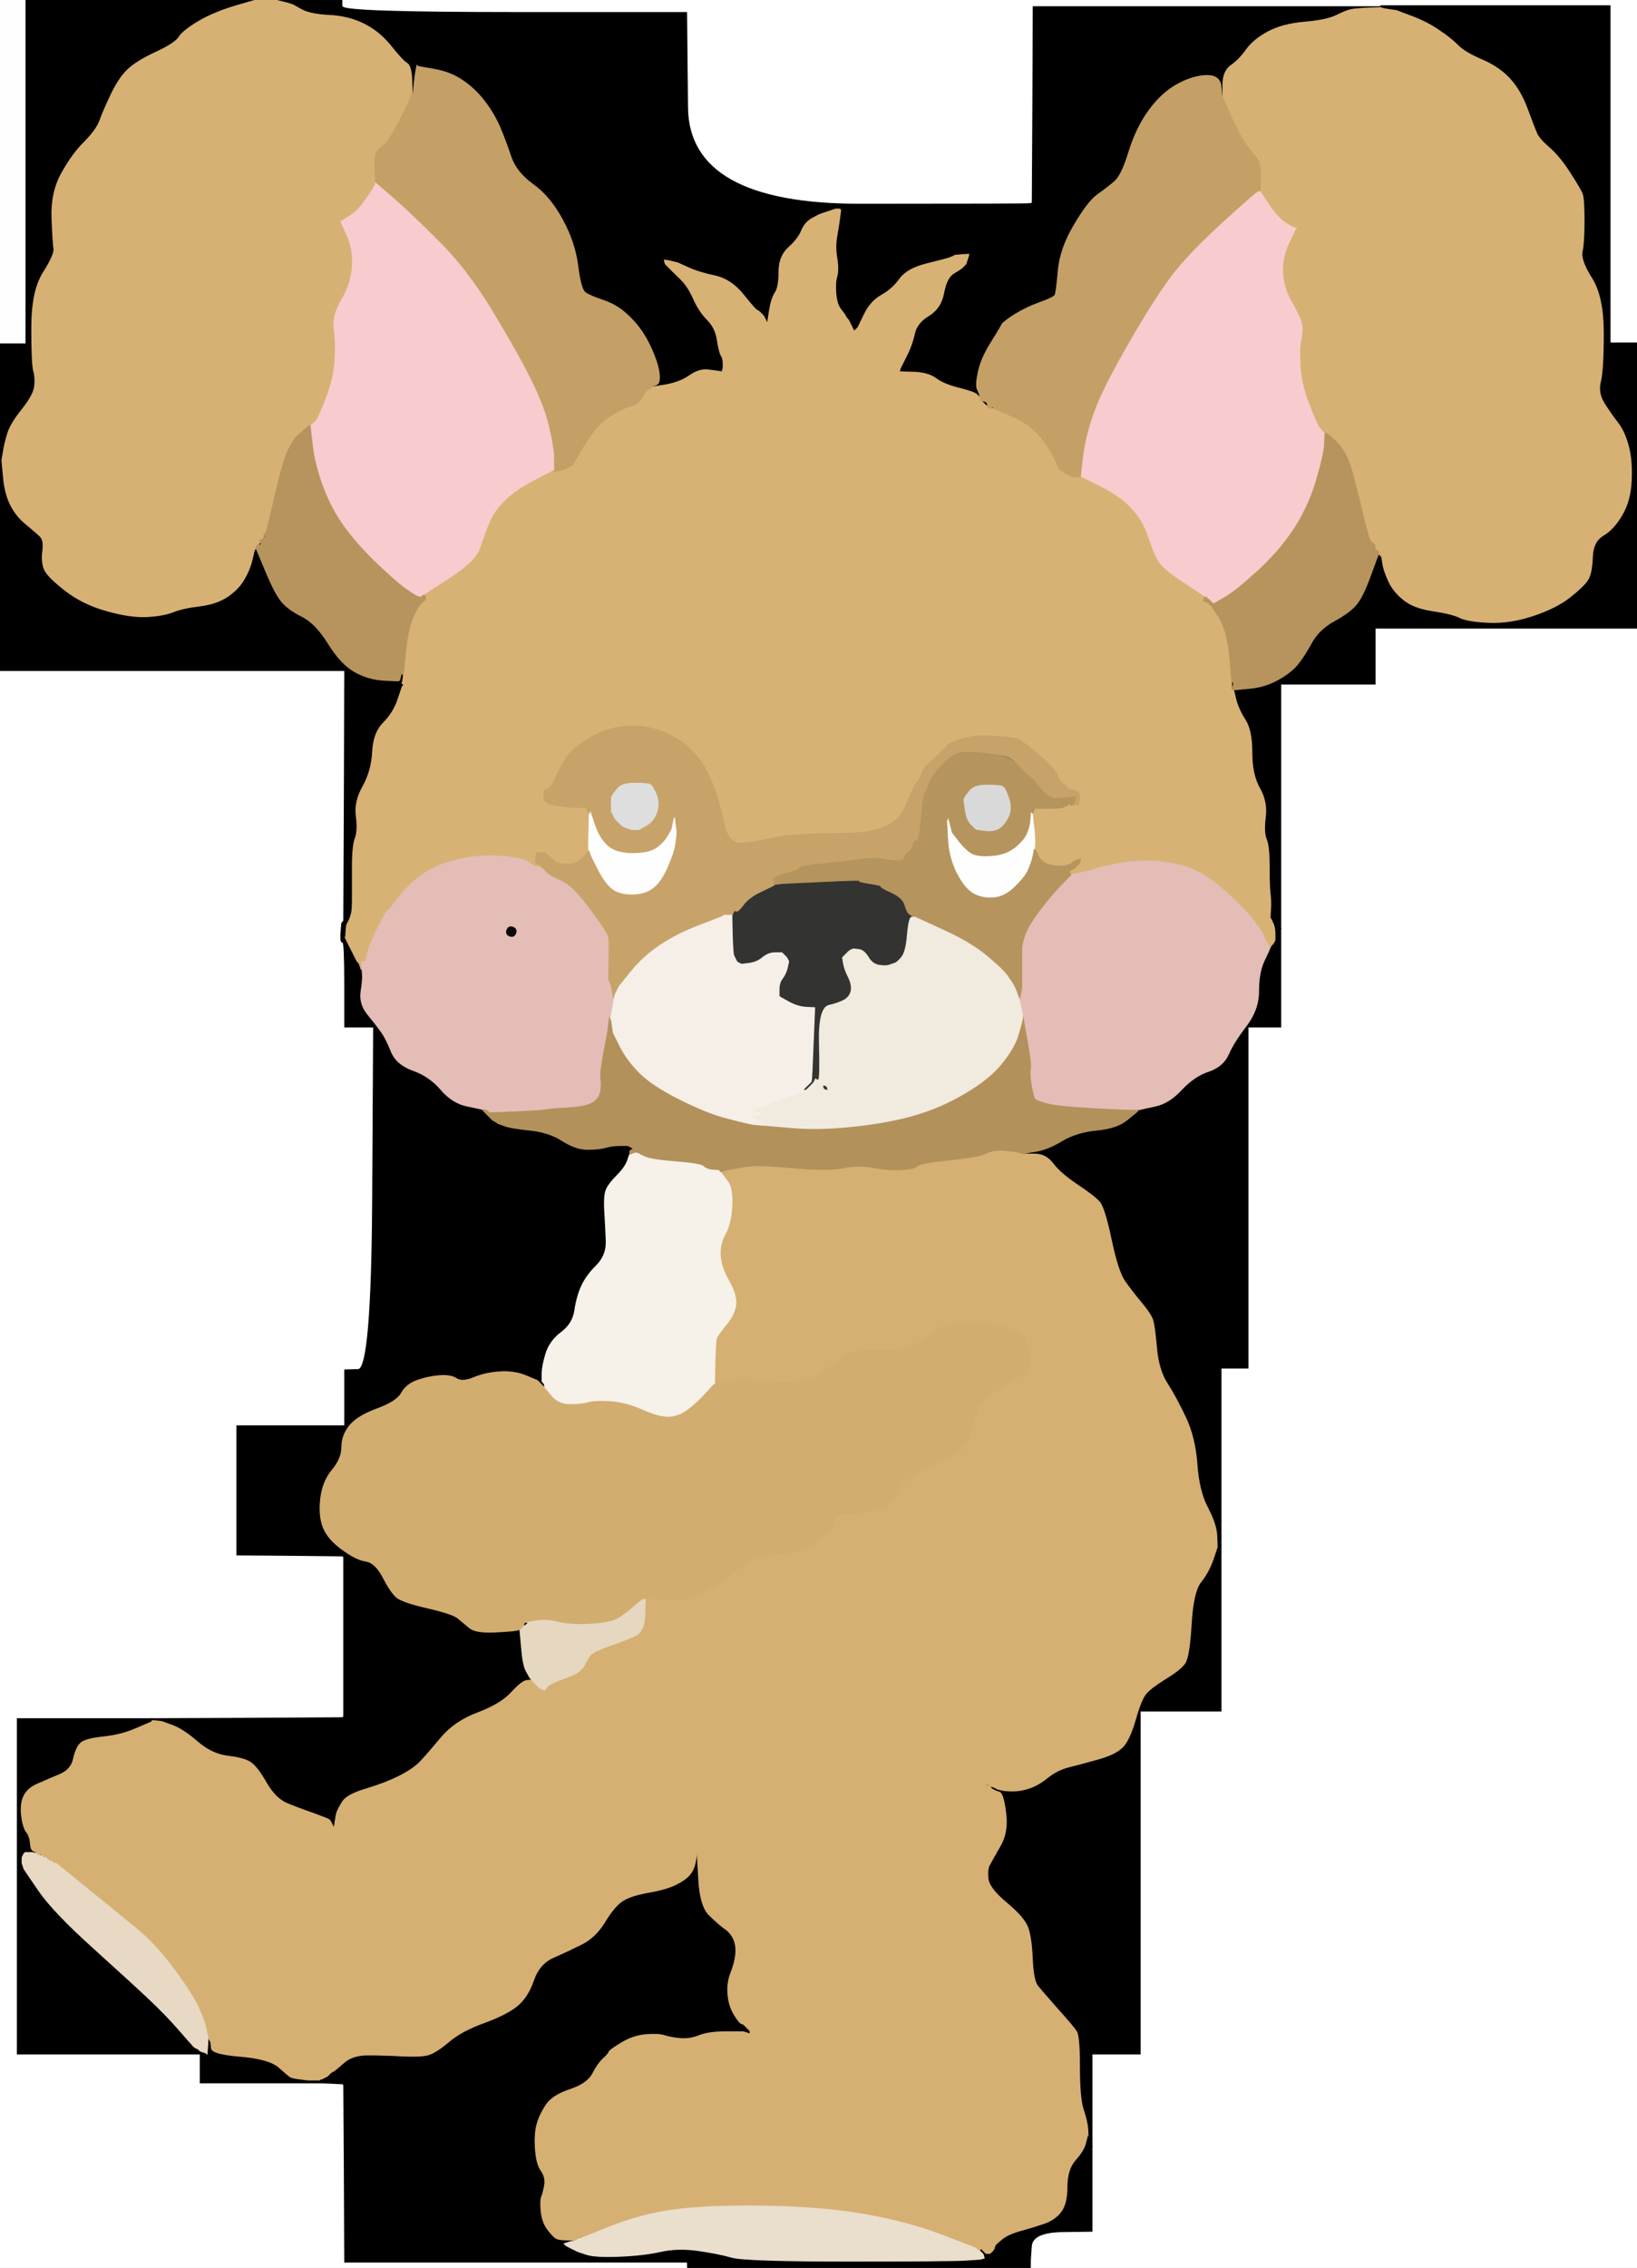
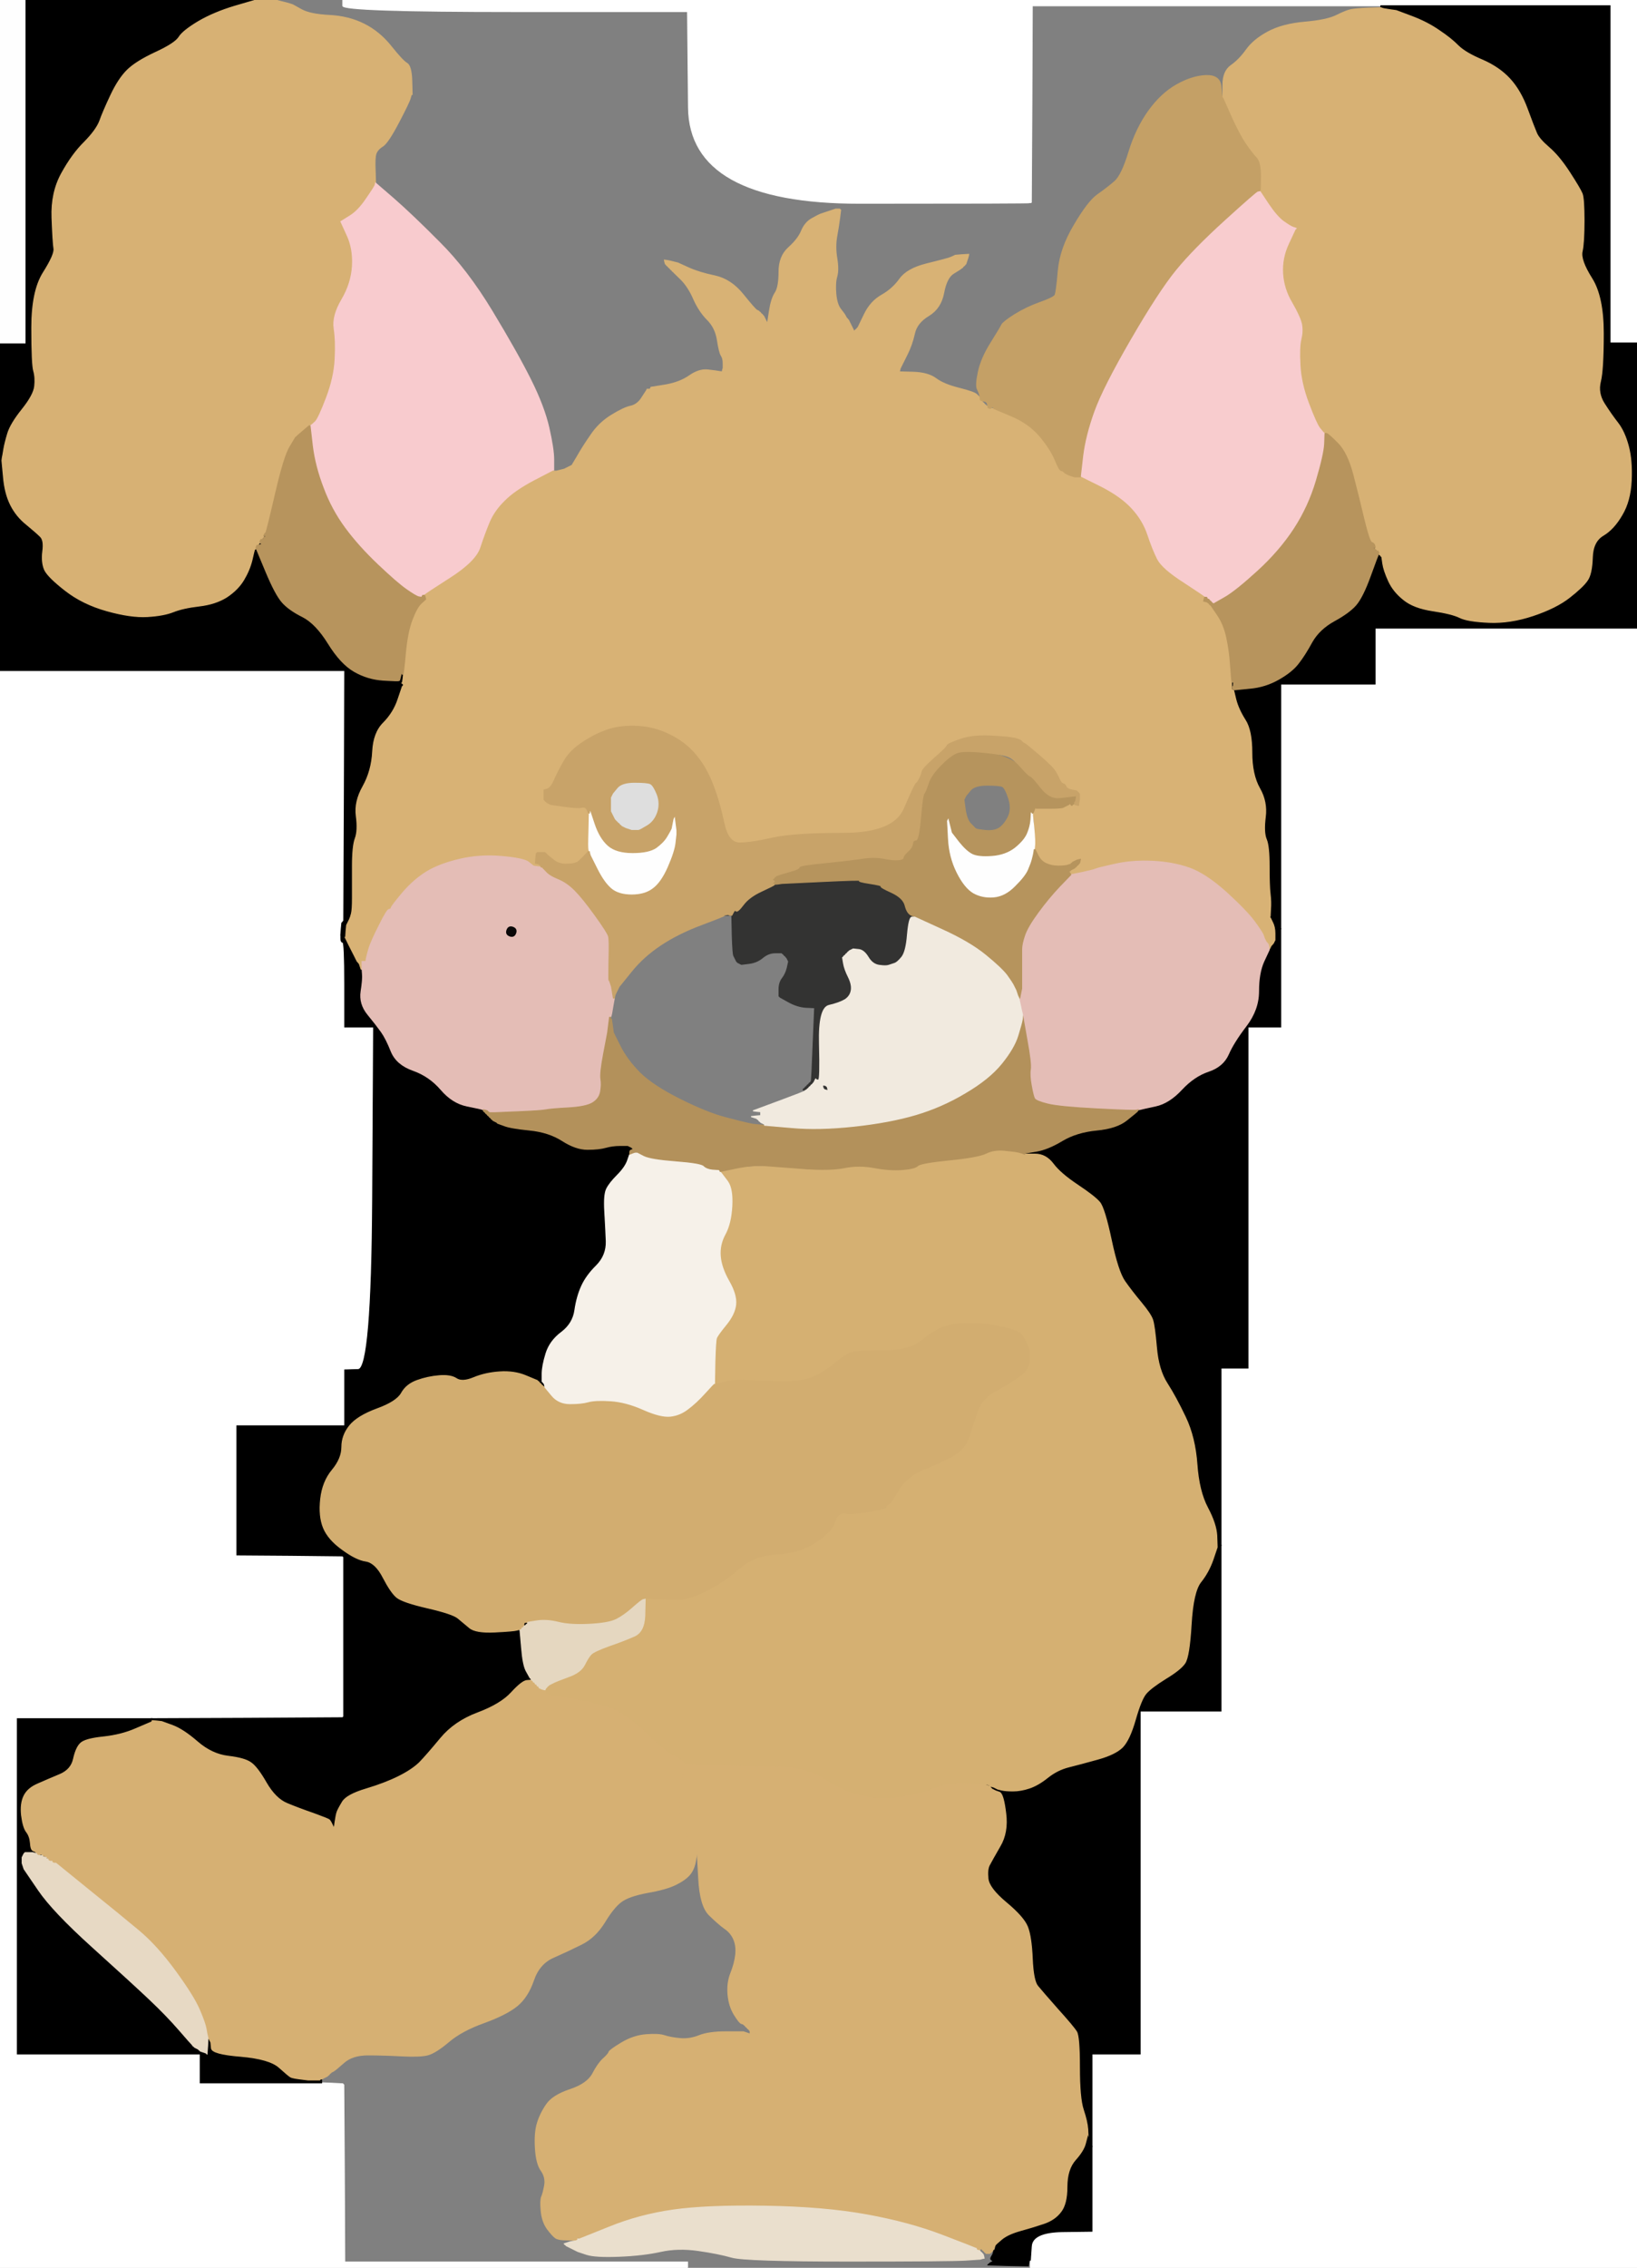
<svg xmlns="http://www.w3.org/2000/svg" width="850" height="1177">
  <rect width="100%" height="100%" fill="#808080" stroke="none" />
  <path style="opacity:1;fill:#FFFFFF;fill-rule:evenodd;stroke:#FFFFFF;stroke-width:0.5px;stroke-linecap:butt;stroke-linejoin:miter;stroke-opacity:1;" d="M 714.0 340.5 L 714.0 326.0 L 782.0 326.0 L 850.0 326.0 L 850.0 751.5 L 850.0 1177.0 L 692.5 1177.0 L 535.0 1177.0 L 535.0 1175.0 L 535.0 1173.0 L 535.5 1165.8 Q 536.0 1158.5 551.5 1158.2 L 567.0 1158.0 L 567.0 1136.0 L 567.0 1114.0 L 567.0 1090.0 L 567.0 1066.0 L 579.5 1066.0 L 592.0 1066.0 L 592.0 977.0 L 592.0 888.0 L 613.0 888.0 L 634.0 888.0 L 634.0 845.0 L 634.0 802.0 L 634.0 756.0 L 634.0 710.0 L 641.0 710.0 L 648.0 710.0 L 648.0 621.5 L 648.0 533.0 L 656.5 533.0 L 665.0 533.0 L 665.0 507.5 L 665.0 482.0 L 665.0 418.5 L 665.0 355.0 L 689.5 355.0 L 714.0 355.0 L 714.0 340.5 z  " />
  <path style="opacity:1;fill:#FFFFFF;fill-rule:evenodd;stroke:#FFFFFF;stroke-width:0.5px;stroke-linecap:butt;stroke-linejoin:miter;stroke-opacity:1;" d="M 0.0 762.5 L 0.0 348.0 L 89.5 348.0 L 179.0 348.0 L 178.8 413.0 L 178.5 478.0 L 178.2 478.2 L 178.0 478.5 L 177.8 478.8 L 177.5 479.0 L 177.2 482.0 L 177.0 485.0 L 177.0 487.0 Q 177.0 489.0 178.0 489.0 Q 179.0 489.0 179.0 511.0 L 179.0 533.0 L 186.5 533.0 L 194.0 533.0 L 193.5 621.8 Q 193.0 710.5 186.0 710.8 L 179.0 711.0 L 179.0 725.5 L 179.0 740.0 L 151.0 740.0 L 123.0 740.0 L 123.0 773.5 L 123.0 807.0 L 150.5 807.2 L 178.0 807.5 L 178.2 807.8 L 178.5 808.0 L 178.5 849.5 L 178.5 891.0 L 178.2 891.2 L 178.0 891.5 L 128.5 891.8 L 79.0 892.0 L 44.0 892.0 L 9.0 892.0 L 9.0 979.0 L 9.0 1066.0 L 56.5 1066.0 L 104.0 1066.0 L 104.0 1073.5 L 104.0 1081.0 L 135.5 1081.0 L 167.0 1081.0 L 172.5 1081.2 L 178.0 1081.5 L 178.2 1081.8 L 178.5 1082.0 L 178.8 1128.0 L 179.0 1174.0 L 268.0 1174.0 L 357.0 1174.0 L 357.0 1175.5 L 357.0 1177.0 L 178.5 1177.0 L 0.0 1177.0 L 0.0 762.5 z  " />
-   <path style="opacity:1;fill:#000000;fill-rule:evenodd;stroke:#000000;stroke-width:0.5px;stroke-linecap:butt;stroke-linejoin:miter;stroke-opacity:1;" d="M 146.0 0.8 L 143.0 0.0 L 160.5 0.0 L 178.0 0.0 L 178.0 3.0 Q 178.0 6.0 267.5 6.0 L 357.0 6.0 L 357.5 55.8 Q 358.0 105.5 446.5 105.5 Q 535.0 105.5 535.2 105.2 L 535.5 105.0 L 535.8 54.0 L 536.0 3.0 L 626.5 3.0 L 717.0 3.0 L 717.0 3.5 L 717.0 4.0 L 710.5 4.2 Q 704.0 4.5 701.5 5.0 Q 699.0 5.5 694.0 8.0 Q 689.0 10.5 677.5 11.5 Q 666.0 12.5 658.5 16.5 Q 651.0 20.5 647.2 25.8 Q 643.5 31.0 639.2 34.0 Q 635.0 37.0 635.0 44.0 L 635.0 51.0 L 634.8 51.0 Q 634.5 51.0 634.0 45.0 Q 633.5 39.0 626.2 39.2 Q 619.0 39.5 611.0 44.0 Q 603.0 48.5 596.5 57.5 Q 590.0 66.5 586.2 78.8 Q 582.5 91.0 578.8 94.2 Q 575.0 97.5 570.0 101.0 Q 565.0 104.5 557.8 116.8 Q 550.5 129.0 549.5 140.5 Q 548.5 152.0 547.8 153.2 Q 547.0 154.5 540.0 157.0 Q 533.0 159.5 527.0 163.2 Q 521.0 167.0 520.2 168.5 Q 519.5 170.0 514.0 179.0 Q 508.5 188.0 507.5 195.0 Q 506.5 202.0 508.5 204.0 L 510.5 206.0 L 511.0 207.0 L 511.5 208.0 L 511.8 208.2 L 512.0 208.5 L 512.2 208.8 L 512.5 209.0 L 512.8 209.2 L 513.0 209.5 L 514.0 210.0 L 515.0 210.5 L 515.2 210.8 L 515.5 211.0 L 515.8 211.5 L 516.0 212.0 L 515.0 212.0 L 514.0 212.0 L 513.5 211.8 L 513.0 211.5 L 513.0 211.2 L 513.0 211.0 L 512.5 210.8 L 512.0 210.5 L 511.8 210.2 L 511.5 210.0 L 511.2 209.8 L 511.0 209.5 L 510.8 209.2 L 510.5 209.0 L 510.2 208.8 L 510.0 208.5 L 510.0 208.2 L 510.0 208.0 L 509.5 207.8 L 509.0 207.5 L 509.0 207.2 L 509.0 207.0 L 508.8 206.5 Q 508.5 206.0 507.2 204.8 Q 506.0 203.5 498.0 201.5 Q 490.0 199.5 486.0 196.5 Q 482.0 193.5 474.5 193.2 L 467.0 193.0 L 467.2 192.0 L 467.5 191.0 L 468.0 190.0 L 468.5 189.0 L 471.0 184.0 Q 473.5 179.0 474.8 173.2 Q 476.0 167.5 482.2 163.8 Q 488.5 160.0 490.0 152.0 Q 491.5 144.0 495.2 141.8 Q 499.0 139.5 499.2 139.2 L 499.5 139.0 L 499.8 138.8 L 500.0 138.5 L 500.2 138.2 L 500.5 138.0 L 500.8 137.8 L 501.0 137.5 L 501.2 137.2 L 501.5 137.0 L 502.0 135.5 L 502.5 134.0 L 502.8 133.0 L 503.0 132.0 L 499.5 132.2 L 496.0 132.5 L 495.0 133.0 Q 494.0 133.5 492.5 134.0 Q 491.0 134.5 481.0 137.0 Q 471.0 139.5 467.2 144.8 Q 463.5 150.0 457.8 153.2 Q 452.0 156.5 448.8 163.2 L 445.5 170.0 L 445.2 170.2 L 445.0 170.5 L 444.8 170.8 L 444.5 171.0 L 444.2 171.2 L 444.0 171.5 L 443.8 171.8 L 443.5 172.0 L 443.0 171.0 L 442.5 170.0 L 442.0 169.0 L 441.5 168.0 L 441.0 167.0 L 440.5 166.0 L 440.2 165.8 L 440.0 165.5 L 439.8 165.2 L 439.5 165.0 L 439.0 164.0 Q 438.5 163.0 436.5 160.5 Q 434.5 158.0 434.0 152.5 Q 433.5 147.0 434.5 143.5 Q 435.5 140.0 434.5 134.0 Q 433.5 128.0 434.5 122.5 Q 435.5 117.0 436.0 113.0 L 436.5 109.0 L 436.2 108.8 L 436.0 108.5 L 435.0 108.5 L 434.0 108.5 L 432.5 109.0 L 431.0 109.5 L 429.5 110.0 L 428.0 110.5 L 426.5 111.0 Q 425.0 111.5 421.5 113.5 Q 418.0 115.5 416.2 119.8 Q 414.5 124.0 409.5 128.5 Q 404.5 133.0 404.5 141.0 Q 404.5 149.0 402.5 152.0 Q 400.5 155.0 399.5 161.5 L 398.5 168.0 L 398.0 167.0 L 397.5 166.0 L 397.0 165.0 L 396.5 164.0 L 396.2 163.8 L 396.0 163.5 L 395.8 163.2 L 395.5 163.0 L 395.2 162.8 L 395.0 162.5 L 394.8 162.2 L 394.5 162.0 L 394.2 161.8 L 394.0 161.5 L 393.0 161.0 Q 392.0 160.5 385.8 152.8 Q 379.5 145.0 371.2 143.2 Q 363.0 141.5 357.5 139.0 L 352.0 136.5 L 350.0 136.0 L 348.0 135.5 L 346.5 135.2 L 345.0 135.0 L 345.2 136.0 L 345.5 137.0 L 345.8 137.2 L 346.0 137.5 L 346.2 137.8 L 346.5 138.0 L 346.8 138.2 L 347.0 138.5 L 347.2 138.8 L 347.5 139.0 L 347.8 139.2 L 348.0 139.5 L 348.2 139.8 L 348.5 140.0 L 348.8 140.2 L 349.0 140.5 L 349.2 140.8 L 349.5 141.0 L 349.8 141.2 L 350.0 141.5 L 353.8 145.2 Q 357.5 149.0 360.2 155.2 Q 363.0 161.5 367.2 165.8 Q 371.5 170.0 372.5 176.5 Q 373.5 183.0 374.5 184.5 Q 375.5 186.0 375.5 188.5 L 375.5 191.0 L 375.2 192.0 L 375.0 193.0 L 373.5 192.8 Q 372.0 192.5 367.5 192.0 Q 363.0 191.5 358.0 195.0 Q 353.0 198.5 345.5 199.8 L 338.0 201.0 L 337.8 201.5 L 337.5 202.0 L 337.2 202.0 L 337.0 202.0 L 336.5 202.0 L 336.0 202.0 L 336.0 201.0 L 336.0 200.0 L 338.5 199.8 Q 341.0 199.5 342.0 199.2 Q 343.0 199.0 342.2 193.5 Q 341.5 188.0 337.5 179.5 Q 333.5 171.0 327.2 164.8 Q 321.0 158.5 313.5 156.0 Q 306.0 153.5 303.8 151.8 Q 301.5 150.0 300.0 138.0 Q 298.5 126.0 292.0 114.0 Q 285.5 102.0 276.8 95.8 Q 268.0 89.5 265.2 81.2 Q 262.5 73.0 259.5 66.0 Q 256.5 59.0 251.5 52.5 Q 246.5 46.0 240.2 41.8 Q 234.0 37.5 225.5 36.0 L 217.0 34.5 L 216.8 34.2 L 216.5 34.0 L 216.0 36.5 Q 215.5 39.0 215.0 44.0 L 214.5 49.0 L 214.2 49.0 L 214.0 49.0 L 213.8 41.5 Q 213.5 34.0 211.2 32.8 Q 209.0 31.5 203.0 24.0 Q 197.0 16.5 189.0 12.5 Q 181.0 8.5 171.0 8.0 Q 161.0 7.5 156.5 5.0 L 152.0 2.5 L 150.5 2.0 Q 149.0 1.5 146.0 0.8 z  " />
  <path style="opacity:1;fill:#000000;fill-rule:evenodd;stroke:#000000;stroke-width:0.5px;stroke-linecap:butt;stroke-linejoin:miter;stroke-opacity:1;" d="M 177.0 487.0 L 177.0 485.0 L 177.5 485.0 L 178.0 485.0 L 178.0 485.2 Q 178.0 485.5 178.5 485.8 L 179.0 486.0 L 181.2 490.5 Q 183.5 495.0 184.0 496.0 L 184.5 497.0 L 185.0 498.0 L 185.5 499.0 L 185.8 499.2 L 186.0 499.5 L 186.2 499.8 L 186.5 500.0 L 187.0 501.5 L 187.5 503.0 L 187.8 503.0 L 188.0 503.0 L 188.2 505.5 Q 188.5 508.0 187.5 514.5 Q 186.5 521.0 191.0 526.5 Q 195.5 532.0 198.0 535.5 Q 200.5 539.0 203.2 545.8 Q 206.0 552.5 214.5 555.5 Q 223.0 558.5 229.0 565.5 Q 235.0 572.5 242.5 574.0 Q 250.0 575.5 250.5 575.8 L 251.0 576.0 L 251.0 576.2 L 251.0 576.5 L 251.2 576.8 L 251.5 577.0 L 251.8 577.2 L 252.0 577.5 L 252.2 577.8 L 252.5 578.0 L 252.8 578.2 L 253.0 578.5 L 253.2 578.8 L 253.5 579.0 L 253.8 579.2 L 254.0 579.5 L 254.2 579.8 L 254.5 580.0 L 254.8 580.2 L 255.0 580.5 L 255.2 580.8 L 255.5 581.0 L 255.8 581.2 L 256.0 581.5 L 257.0 582.0 L 258.0 582.5 L 258.2 582.8 L 258.5 583.0 L 261.8 584.2 Q 265.0 585.5 275.0 586.5 Q 285.0 587.5 292.0 592.0 Q 299.0 596.5 305.0 596.5 Q 311.0 596.5 314.5 595.5 Q 318.0 594.5 322.0 594.5 L 326.0 594.5 L 327.0 595.0 L 328.0 595.5 L 329.5 595.8 L 331.0 596.0 L 331.0 597.0 L 331.0 598.0 L 330.5 598.0 L 330.0 598.0 L 329.5 597.8 L 329.0 597.5 L 328.8 597.2 L 328.5 597.0 L 328.2 597.5 L 328.0 598.0 L 327.8 598.0 L 327.5 598.0 L 327.2 598.5 L 327.0 599.0 L 325.8 602.5 Q 324.5 606.0 320.5 610.0 Q 316.5 614.0 315.0 617.0 Q 313.5 620.0 314.0 628.5 Q 314.5 637.0 314.8 644.2 Q 315.0 651.5 309.8 656.8 Q 304.5 662.0 302.0 667.5 Q 299.5 673.0 298.5 680.0 Q 297.5 687.0 291.5 691.5 Q 285.5 696.0 283.5 702.5 Q 281.5 709.0 281.5 713.0 L 281.5 717.0 L 281.8 717.2 L 282.0 717.5 L 282.2 717.8 L 282.5 718.0 L 282.8 719.0 L 283.0 720.0 L 282.5 719.8 L 282.0 719.5 L 281.8 719.2 L 281.5 719.0 L 281.2 718.8 L 281.0 718.5 L 280.8 718.2 L 280.5 718.0 L 280.2 717.8 L 280.0 717.5 L 279.8 717.2 L 279.5 717.0 L 279.2 716.8 L 279.0 716.5 L 273.0 714.0 Q 267.0 711.5 259.5 712.0 Q 252.0 712.5 246.0 715.0 Q 240.0 717.5 237.0 715.5 Q 234.0 713.5 228.0 714.0 Q 222.0 714.5 216.5 716.5 Q 211.0 718.5 208.5 723.0 Q 206.0 727.5 195.8 731.2 Q 185.5 735.0 181.5 740.0 Q 177.5 745.0 177.5 751.0 Q 177.5 757.0 172.5 763.0 Q 167.5 769.0 166.5 778.0 Q 165.5 787.0 168.0 793.0 Q 170.5 799.0 177.8 804.2 Q 185.0 809.5 190.0 810.2 Q 195.0 811.0 199.0 818.8 Q 203.0 826.5 206.0 829.0 Q 209.0 831.5 222.0 834.5 Q 235.0 837.5 237.8 839.8 Q 240.5 842.0 243.8 844.8 Q 247.0 847.5 257.0 847.0 Q 267.0 846.5 267.8 845.8 Q 268.5 845.0 268.8 844.8 L 269.0 844.5 L 269.2 844.2 L 269.5 844.0 L 269.8 843.8 L 270.0 843.5 L 271.0 843.0 L 272.0 842.5 L 273.0 842.2 L 274.0 842.0 L 274.0 842.2 L 274.0 842.5 L 273.8 842.8 L 273.5 843.0 L 273.2 843.2 L 273.0 843.5 L 272.5 843.8 L 272.0 844.0 L 272.0 844.2 L 272.0 844.5 L 271.5 844.8 L 271.0 845.0 L 271.0 845.2 L 271.0 845.5 L 270.5 845.8 L 270.0 846.0 L 270.8 855.0 Q 271.5 864.0 273.2 867.2 Q 275.0 870.5 275.2 870.8 L 275.5 871.0 L 275.8 871.5 L 276.0 872.0 L 276.2 872.0 L 276.5 872.0 L 276.8 872.5 L 277.0 873.0 L 277.2 873.0 L 277.5 873.0 L 277.8 873.5 L 278.0 874.0 L 278.2 874.0 L 278.5 874.0 L 278.8 874.5 L 279.0 875.0 L 279.2 875.0 L 279.5 875.0 L 279.8 875.5 L 280.0 876.0 L 280.0 876.2 L 280.0 876.5 L 279.0 876.5 L 278.0 876.5 L 277.8 876.2 L 277.5 876.0 L 277.2 875.8 L 277.0 875.5 L 276.8 875.2 L 276.5 875.0 L 275.2 873.2 Q 274.0 871.5 271.8 872.8 Q 269.5 874.0 264.8 879.2 Q 260.0 884.5 248.0 889.0 Q 236.0 893.5 228.8 902.2 Q 221.5 911.0 217.8 914.8 Q 214.0 918.5 207.0 922.0 Q 200.0 925.5 190.0 928.5 Q 180.0 931.5 177.8 935.2 Q 175.5 939.0 175.0 940.5 Q 174.5 942.0 174.0 945.5 L 173.5 949.0 L 173.0 948.0 L 172.5 947.0 L 172.0 946.0 Q 171.5 945.0 171.0 944.5 Q 170.5 944.0 162.8 941.2 Q 155.0 938.5 149.0 936.0 Q 143.0 933.5 138.2 925.2 Q 133.5 917.0 130.2 914.8 Q 127.0 912.5 118.5 911.5 Q 110.0 910.5 102.5 904.0 Q 95.0 897.5 89.5 895.5 L 84.0 893.5 L 82.0 893.5 L 80.0 893.5 L 79.0 893.8 L 78.0 894.0 L 78.2 893.0 L 78.5 892.0 L 78.8 892.0 L 79.0 892.0 L 128.5 891.8 L 178.0 891.5 L 178.2 891.2 L 178.5 891.0 L 178.5 849.5 L 178.5 808.0 L 178.2 807.8 L 178.0 807.5 L 150.5 807.2 L 123.0 807.0 L 123.0 773.5 L 123.0 740.0 L 151.0 740.0 L 179.0 740.0 L 179.0 725.5 L 179.0 711.0 L 186.0 710.8 Q 193.0 710.5 193.5 621.8 L 194.0 533.0 L 186.5 533.0 L 179.0 533.0 L 179.0 511.0 Q 179.0 489.0 178.0 489.0 Q 177.0 489.0 177.0 487.0 z  " />
-   <path style="opacity:1;fill:#000000;fill-rule:evenodd;stroke:#000000;stroke-width:0.5px;stroke-linecap:butt;stroke-linejoin:miter;stroke-opacity:1;" d="M 361.2 965.5 L 362.0 961.0 L 362.8 975.0 Q 363.5 989.0 368.2 993.8 Q 373.0 998.5 376.2 1000.8 Q 379.5 1003.0 381.0 1006.5 Q 382.5 1010.0 382.0 1014.5 Q 381.5 1019.0 379.5 1024.0 Q 377.5 1029.0 378.0 1035.0 Q 378.5 1041.0 381.2 1045.5 Q 384.0 1050.0 385.0 1050.2 L 386.0 1050.5 L 386.2 1050.8 L 386.5 1051.0 L 386.8 1051.2 L 387.0 1051.5 L 387.2 1051.8 L 387.5 1052.0 L 387.8 1052.2 L 388.0 1052.5 L 388.2 1052.8 L 388.5 1053.0 L 388.8 1053.2 L 389.0 1053.5 L 391.0 1054.5 Q 393.0 1055.5 391.0 1055.5 L 389.0 1055.5 L 387.5 1055.0 L 386.0 1054.5 L 377.0 1054.5 Q 368.0 1054.5 363.0 1056.5 Q 358.0 1058.5 353.0 1058.0 Q 348.0 1057.5 345.0 1056.5 Q 342.0 1055.5 335.5 1056.0 Q 329.0 1056.5 322.8 1060.2 Q 316.5 1064.0 316.2 1065.0 Q 316.0 1066.0 313.2 1068.5 Q 310.5 1071.0 307.8 1076.2 Q 305.0 1081.5 296.0 1084.5 Q 287.0 1087.5 283.8 1092.2 Q 280.5 1097.0 279.0 1102.0 Q 277.5 1107.0 278.0 1115.0 Q 278.5 1123.0 281.0 1126.5 Q 283.5 1130.0 282.8 1134.2 Q 282.0 1138.5 281.2 1140.2 Q 280.5 1142.0 281.0 1147.5 Q 281.5 1153.0 284.2 1156.8 Q 287.0 1160.5 288.5 1161.5 Q 290.0 1162.5 292.5 1162.5 Q 295.0 1162.5 296.5 1162.0 L 298.0 1161.5 L 299.5 1161.5 L 301.0 1161.5 L 301.0 1161.8 L 301.0 1162.0 L 300.5 1162.0 L 300.0 1162.0 L 300.0 1162.2 L 300.0 1162.5 L 299.5 1162.8 L 299.0 1163.0 L 297.5 1163.2 L 296.0 1163.5 L 294.5 1164.0 L 293.0 1164.5 L 293.2 1164.8 L 293.5 1165.0 L 293.8 1165.2 L 294.0 1165.5 L 295.0 1166.0 L 296.0 1166.5 L 297.0 1167.0 L 298.0 1167.5 L 299.0 1168.0 L 300.0 1168.5 L 304.5 1170.0 Q 309.0 1171.5 321.5 1171.0 Q 334.0 1170.5 343.0 1168.5 Q 352.0 1166.5 362.5 1168.0 Q 373.0 1169.5 380.0 1171.5 Q 387.0 1173.5 440.5 1173.5 Q 494.0 1173.5 501.5 1173.0 L 509.0 1172.5 L 510.0 1172.2 L 511.0 1172.0 L 510.8 1171.0 L 510.5 1170.0 L 510.2 1169.8 L 510.0 1169.5 L 509.8 1169.2 L 509.5 1169.0 L 509.2 1168.8 L 509.0 1168.5 L 508.8 1168.2 L 508.5 1168.0 L 508.2 1168.0 L 508.0 1168.0 L 507.5 1167.8 L 507.0 1167.5 L 507.0 1167.2 L 507.0 1167.0 L 507.0 1166.8 L 507.0 1166.5 L 508.0 1166.5 L 509.0 1166.5 L 509.2 1166.8 L 509.5 1167.0 L 509.8 1167.2 L 510.0 1167.5 L 510.2 1167.8 L 510.5 1168.0 L 510.8 1168.2 L 511.0 1168.5 L 511.2 1168.8 L 511.5 1169.0 L 511.8 1169.2 L 512.0 1169.5 L 513.0 1169.5 L 514.0 1169.5 L 514.2 1169.2 L 514.5 1169.0 L 515.0 1168.0 L 515.5 1167.0 L 515.8 1166.8 L 516.0 1166.5 L 516.2 1166.2 L 516.5 1166.0 L 516.8 1166.0 L 517.0 1166.0 L 516.8 1167.5 L 516.5 1169.0 L 516.2 1169.2 L 516.0 1169.5 L 515.8 1169.8 L 515.5 1170.0 L 514.8 1171.2 Q 514.0 1172.5 515.0 1173.0 Q 516.0 1173.5 515.0 1174.0 L 514.0 1174.5 L 513.8 1174.8 L 513.5 1175.0 L 513.2 1175.2 L 513.0 1175.5 L 523.5 1175.8 L 534.0 1176.0 L 534.2 1174.5 L 534.5 1173.0 L 534.8 1173.0 L 535.0 1173.0 L 535.0 1175.0 L 535.0 1177.0 L 446.0 1177.0 L 357.0 1177.0 L 357.0 1175.5 L 357.0 1174.0 L 268.0 1174.0 L 179.0 1174.0 L 178.8 1128.0 L 178.5 1082.0 L 178.2 1081.8 L 178.0 1081.5 L 172.5 1081.2 L 167.0 1081.0 L 167.0 1080.0 L 167.0 1079.0 L 167.5 1078.8 L 168.0 1078.5 L 169.0 1078.0 L 170.0 1077.5 L 170.2 1077.2 L 170.5 1077.0 L 170.8 1076.8 L 171.0 1076.5 L 171.2 1076.2 L 171.5 1076.0 L 171.8 1075.8 L 172.0 1075.5 L 173.0 1075.0 Q 174.0 1074.5 178.5 1070.5 Q 183.0 1066.5 191.0 1066.5 Q 199.0 1066.5 208.5 1067.0 Q 218.0 1067.5 222.0 1066.5 Q 226.0 1065.5 232.8 1059.8 Q 239.5 1054.0 251.2 1049.8 Q 263.0 1045.5 268.5 1041.0 Q 274.0 1036.5 277.0 1027.8 Q 280.0 1019.0 287.5 1015.8 Q 295.0 1012.5 302.0 1009.0 Q 309.0 1005.5 313.8 997.8 Q 318.5 990.0 322.5 987.0 Q 326.5 984.0 336.2 982.2 Q 346.0 980.5 351.0 978.0 Q 356.0 975.5 358.2 972.8 Q 360.5 970.0 361.2 965.5 z  " />
  <path style="opacity:1;fill:#D8B275;fill-rule:evenodd;stroke:#D8B275;stroke-width:0.5px;stroke-linecap:butt;stroke-linejoin:miter;stroke-opacity:1;" d="M 432.5 109.0 L 434.0 108.5 L 435.0 108.5 L 436.0 108.5 L 436.2 108.8 L 436.5 109.0 L 436.0 113.0 Q 435.5 117.0 434.5 122.5 Q 433.5 128.0 434.5 134.0 Q 435.5 140.0 434.5 143.5 Q 433.5 147.0 434.0 152.5 Q 434.5 158.0 436.5 160.5 Q 438.5 163.0 439.0 164.0 L 439.5 165.0 L 439.8 165.2 L 440.0 165.5 L 440.2 165.8 L 440.5 166.0 L 441.0 167.0 L 441.5 168.0 L 442.0 169.0 L 442.5 170.0 L 443.0 171.0 L 443.5 172.0 L 443.8 171.8 L 444.0 171.5 L 444.2 171.2 L 444.5 171.0 L 444.8 170.8 L 445.0 170.5 L 445.2 170.2 L 445.5 170.0 L 448.8 163.2 Q 452.0 156.5 457.8 153.2 Q 463.5 150.0 467.2 144.8 Q 471.0 139.5 481.0 137.0 Q 491.0 134.5 492.5 134.0 Q 494.0 133.5 495.0 133.0 L 496.0 132.5 L 499.5 132.2 L 503.0 132.0 L 502.8 133.0 L 502.5 134.0 L 502.0 135.5 L 501.5 137.0 L 501.2 137.2 L 501.0 137.5 L 500.8 137.8 L 500.5 138.0 L 500.2 138.2 L 500.0 138.5 L 499.8 138.8 L 499.5 139.0 L 499.2 139.2 Q 499.0 139.5 495.2 141.8 Q 491.5 144.0 490.0 152.0 Q 488.5 160.0 482.2 163.8 Q 476.0 167.5 474.8 173.2 Q 473.5 179.0 471.0 184.0 L 468.5 189.0 L 468.0 190.0 L 467.5 191.0 L 467.2 192.0 L 467.0 193.0 L 474.5 193.2 Q 482.0 193.5 486.0 196.5 Q 490.0 199.5 498.0 201.5 Q 506.0 203.5 507.2 204.8 Q 508.5 206.0 508.8 206.5 L 509.0 207.0 L 509.0 207.2 L 509.0 207.5 L 509.5 207.8 L 510.0 208.0 L 510.0 208.2 L 510.0 208.5 L 510.2 208.8 L 510.5 209.0 L 510.8 209.2 L 511.0 209.5 L 511.2 209.8 L 511.5 210.0 L 511.8 210.2 L 512.0 210.5 L 512.5 210.8 L 513.0 211.0 L 513.0 211.2 L 513.0 211.5 L 513.5 211.8 L 514.0 212.0 L 515.0 212.0 L 516.0 212.0 L 525.0 215.8 Q 534.0 219.5 539.8 226.2 Q 545.5 233.0 547.8 238.5 Q 550.0 244.0 551.0 244.2 L 552.0 244.5 L 552.2 244.8 L 552.5 245.0 L 552.8 245.2 L 553.0 245.5 L 554.0 246.0 L 555.0 246.5 L 556.5 247.0 L 558.0 247.5 L 559.5 247.5 L 561.0 247.5 L 561.0 247.2 L 561.0 247.0 L 571.5 252.2 Q 582.0 257.5 587.8 263.8 Q 593.5 270.0 596.0 277.5 Q 598.5 285.0 601.0 290.0 Q 603.5 295.0 613.8 301.8 Q 624.0 308.5 625.5 308.8 Q 627.0 309.0 627.0 310.0 L 627.0 311.0 L 626.8 311.5 Q 626.5 312.0 626.8 312.2 L 627.0 312.5 L 627.2 312.8 L 627.5 313.0 L 627.8 313.2 L 628.0 313.5 L 628.2 313.8 L 628.5 314.0 L 628.8 314.2 L 629.0 314.5 L 632.2 319.2 Q 635.5 324.0 637.0 331.0 Q 638.5 338.0 639.0 346.0 Q 639.5 354.0 639.8 354.0 L 640.0 354.0 L 640.0 355.5 L 640.0 357.0 L 640.0 357.2 L 640.0 357.5 L 640.5 357.8 L 641.0 358.0 L 642.2 363.0 Q 643.5 368.0 647.0 373.5 Q 650.5 379.0 650.5 390.5 Q 650.5 402.0 654.5 409.0 Q 658.5 416.0 657.5 424.0 Q 656.5 432.0 658.0 435.5 Q 659.5 439.0 659.5 449.5 Q 659.5 460.0 660.0 464.0 Q 660.5 468.0 660.2 472.0 L 660.0 476.0 L 660.0 476.2 Q 660.0 476.5 660.5 476.8 L 661.0 477.0 L 661.8 479.0 Q 662.5 481.0 662.5 484.5 L 662.5 488.0 L 662.0 489.0 L 661.5 490.0 L 661.2 490.2 L 661.0 490.5 L 660.8 490.8 L 660.5 491.0 L 660.0 492.0 L 659.5 493.0 L 659.2 493.0 L 659.0 493.0 L 658.8 491.5 L 658.5 490.0 L 658.2 489.8 L 658.0 489.5 L 657.8 489.2 L 657.5 489.0 L 657.0 488.0 L 656.5 487.0 L 656.0 485.5 Q 655.5 484.0 651.5 478.5 Q 647.5 473.0 636.8 463.2 Q 626.0 453.5 617.5 450.5 Q 609.0 447.5 598.5 447.0 Q 588.0 446.5 579.0 448.5 Q 570.0 450.5 569.0 451.0 Q 568.0 451.5 562.0 452.8 L 556.0 454.0 L 555.8 453.5 L 555.5 453.0 L 555.2 452.8 L 555.0 452.5 L 555.2 452.2 L 555.5 452.0 L 555.8 451.8 L 556.0 451.5 L 557.0 451.0 L 558.0 450.5 L 558.2 450.2 L 558.5 450.0 L 558.8 449.8 L 559.0 449.5 L 559.2 449.2 L 559.5 449.0 L 559.8 448.8 L 560.0 448.5 L 560.2 448.2 L 560.5 448.0 L 560.8 447.0 L 561.0 446.0 L 560.0 446.2 L 559.0 446.5 L 558.0 447.0 L 557.0 447.5 L 556.8 447.8 L 556.5 448.0 L 556.2 448.2 L 556.0 448.5 L 554.5 449.0 Q 553.0 449.5 549.5 449.5 Q 546.0 449.5 543.2 448.2 Q 540.5 447.0 539.0 444.0 L 537.5 441.0 L 537.2 441.0 L 537.0 441.0 L 537.2 439.0 Q 537.5 437.0 537.2 430.0 Q 537.0 423.0 536.0 422.8 L 535.0 422.5 L 535.0 422.2 L 535.0 422.0 L 535.0 421.8 L 535.0 421.5 L 536.0 421.2 L 537.0 421.0 L 537.2 420.0 L 537.5 419.0 L 537.8 419.2 L 538.0 419.5 L 544.5 419.5 Q 551.0 419.5 552.0 419.0 Q 553.0 418.5 554.0 418.0 L 555.0 417.5 L 555.2 417.2 L 555.5 417.0 L 555.8 417.2 L 556.0 417.5 L 556.2 417.8 L 556.5 418.0 L 556.8 417.8 L 557.0 417.5 L 557.5 417.2 L 558.0 417.0 L 558.0 417.2 L 558.0 417.5 L 558.2 417.8 L 558.5 418.0 L 558.8 417.5 L 559.0 417.0 L 559.2 417.0 L 559.5 417.0 L 560.0 416.0 L 560.5 415.0 L 560.5 413.5 L 560.5 412.0 L 560.2 411.8 L 560.0 411.5 L 559.8 411.2 L 559.5 411.0 L 559.2 410.8 L 559.0 410.5 L 556.5 410.0 Q 554.0 409.5 553.5 408.2 Q 553.0 407.0 552.0 406.8 Q 551.0 406.5 550.2 404.8 Q 549.5 403.0 548.0 400.5 Q 546.5 398.0 539.5 392.0 Q 532.5 386.0 531.8 385.8 Q 531.0 385.5 530.5 384.8 Q 530.0 384.0 527.0 383.2 Q 524.0 382.5 514.5 382.0 Q 505.0 381.5 499.5 383.2 Q 494.0 385.0 494.0 386.5 Q 494.0 388.0 492.5 388.2 Q 491.0 388.5 487.5 392.0 Q 484.0 395.5 482.5 398.2 Q 481.0 401.0 479.8 401.5 Q 478.5 402.0 478.0 403.0 Q 477.5 404.0 477.0 405.0 Q 476.5 406.0 475.8 406.5 Q 475.0 407.0 469.5 419.8 Q 464.0 432.5 438.0 432.5 Q 412.0 432.5 401.0 435.0 Q 390.0 437.5 384.0 437.5 Q 378.0 437.5 375.8 426.8 Q 373.5 416.0 370.0 407.0 Q 366.5 398.0 361.2 391.8 Q 356.0 385.5 348.0 381.5 Q 340.0 377.5 331.5 377.0 Q 323.0 376.5 316.5 378.5 Q 310.0 380.5 303.0 385.0 Q 296.0 389.5 292.8 395.2 Q 289.5 401.0 287.8 405.0 Q 286.0 409.0 284.2 409.5 L 282.5 410.0 L 282.5 412.5 L 282.5 415.0 L 282.8 415.2 L 283.0 415.5 L 283.2 415.8 L 283.5 416.0 L 283.8 416.2 L 284.0 416.5 L 285.0 417.0 L 286.0 417.5 L 293.0 418.5 Q 300.0 419.5 301.8 418.8 Q 303.5 418.0 303.8 417.8 L 304.0 417.5 L 305.0 417.2 L 306.0 417.0 L 305.8 418.0 L 305.5 419.0 L 305.5 420.5 Q 305.5 422.0 305.8 422.0 L 306.0 422.0 L 305.8 431.0 Q 305.5 440.0 305.8 441.0 L 306.0 442.0 L 305.8 442.0 L 305.5 442.0 L 305.2 442.2 L 305.0 442.5 L 304.8 442.8 L 304.5 443.0 L 302.8 444.8 Q 301.0 446.5 300.8 446.8 L 300.5 447.0 L 300.2 447.2 L 300.0 447.5 L 298.5 448.0 Q 297.0 448.5 293.5 448.5 Q 290.0 448.5 287.2 446.2 L 284.5 444.0 L 284.2 443.8 L 284.0 443.5 L 283.8 443.2 L 283.5 443.0 L 283.2 442.8 L 283.0 442.5 L 281.0 442.5 L 279.0 442.5 L 278.8 442.8 L 278.5 443.0 L 278.2 445.5 L 278.0 448.0 L 279.0 448.2 L 280.0 448.5 L 280.2 448.8 L 280.5 449.0 L 280.8 449.5 L 281.0 450.0 L 279.0 449.8 L 277.0 449.5 L 274.5 447.5 Q 272.0 445.5 260.5 444.5 Q 249.0 443.5 238.5 446.0 Q 228.0 448.5 221.5 452.5 Q 215.0 456.5 209.2 463.2 Q 203.5 470.0 203.2 471.0 Q 203.0 472.0 202.0 472.0 Q 201.0 472.0 196.8 480.5 Q 192.5 489.0 191.5 492.5 Q 190.5 496.0 190.2 497.5 L 190.0 499.0 L 189.0 499.0 L 188.0 499.0 L 188.0 501.0 L 188.0 503.0 L 187.8 503.0 L 187.5 503.0 L 187.0 501.5 L 186.5 500.0 L 186.2 499.8 L 186.0 499.5 L 185.8 499.2 L 185.5 499.0 L 185.0 498.0 L 184.5 497.0 L 184.0 496.0 Q 183.5 495.0 181.2 490.5 L 179.0 486.0 L 178.8 485.5 Q 178.5 485.0 178.2 485.0 L 178.0 485.0 L 178.2 484.5 Q 178.5 484.0 179.0 482.0 L 179.5 480.0 L 180.0 479.0 L 180.5 478.0 L 181.0 477.0 Q 181.5 476.0 182.0 474.0 Q 182.5 472.0 182.5 466.0 Q 182.5 460.0 182.5 449.5 Q 182.5 439.0 184.0 435.0 Q 185.5 431.0 184.5 423.5 Q 183.5 416.0 188.0 408.0 Q 192.5 400.0 193.0 390.0 Q 193.5 380.0 198.8 374.8 Q 204.0 369.5 206.2 362.8 L 208.5 356.0 L 208.8 355.8 L 209.0 355.5 L 208.8 355.2 L 208.5 355.0 L 208.2 354.8 L 208.0 354.5 L 208.2 354.2 L 208.5 354.0 L 208.8 352.0 L 209.0 350.0 L 209.2 350.0 Q 209.5 350.0 210.5 339.0 Q 211.5 328.0 215.2 319.0 L 219.0 310.0 L 219.2 309.5 L 219.5 309.0 L 219.8 309.0 L 220.0 309.0 L 220.2 308.5 Q 220.5 308.0 233.8 299.5 Q 247.0 291.0 249.2 284.0 Q 251.5 277.0 254.0 271.0 Q 256.5 265.0 261.8 259.8 Q 267.0 254.5 277.0 249.2 L 287.0 244.0 L 287.0 244.2 L 287.0 244.5 L 288.0 244.5 L 289.0 244.5 L 291.0 244.0 L 293.0 243.5 L 294.0 243.0 L 295.0 242.5 L 296.0 242.0 L 297.0 241.5 L 299.8 236.8 Q 302.5 232.0 306.8 225.8 Q 311.0 219.5 317.5 215.5 Q 324.0 211.5 327.5 210.8 Q 331.0 210.0 333.2 206.5 Q 335.5 203.0 335.8 202.5 L 336.0 202.0 L 336.5 202.0 L 337.0 202.0 L 337.2 202.0 L 337.5 202.0 L 337.8 201.5 L 338.0 201.0 L 345.5 199.8 Q 353.0 198.5 358.0 195.0 Q 363.0 191.5 367.5 192.0 Q 372.0 192.5 373.5 192.8 L 375.0 193.0 L 375.2 192.0 L 375.5 191.0 L 375.5 188.5 Q 375.5 186.0 374.5 184.5 Q 373.5 183.0 372.5 176.5 Q 371.5 170.0 367.2 165.8 Q 363.0 161.5 360.2 155.2 Q 357.5 149.0 353.8 145.2 L 350.0 141.5 L 349.8 141.2 L 349.5 141.0 L 349.2 140.8 L 349.0 140.5 L 348.8 140.2 L 348.5 140.0 L 348.2 139.8 L 348.0 139.5 L 347.8 139.2 L 347.5 139.0 L 347.2 138.8 L 347.0 138.5 L 346.8 138.2 L 346.5 138.0 L 346.2 137.8 L 346.0 137.5 L 345.8 137.2 L 345.5 137.0 L 345.2 136.0 L 345.0 135.0 L 346.5 135.2 L 348.0 135.5 L 350.0 136.0 L 352.0 136.5 L 357.5 139.0 Q 363.0 141.5 371.2 143.2 Q 379.5 145.0 385.8 152.8 Q 392.0 160.5 393.0 161.0 L 394.0 161.5 L 394.2 161.8 L 394.5 162.0 L 394.8 162.2 L 395.0 162.5 L 395.2 162.8 L 395.5 163.0 L 395.8 163.2 L 396.0 163.5 L 396.2 163.8 L 396.5 164.0 L 397.0 165.0 L 397.5 166.0 L 398.0 167.0 L 398.5 168.0 L 399.5 161.5 Q 400.5 155.0 402.5 152.0 Q 404.5 149.0 404.5 141.0 Q 404.5 133.0 409.5 128.5 Q 414.5 124.0 416.2 119.8 Q 418.0 115.5 421.5 113.5 Q 425.0 111.5 426.5 111.0 L 428.0 110.5 L 429.5 110.0 L 431.0 109.5 L 432.5 109.0 z  " />
  <path style="opacity:1;fill:#FFFFFF;fill-rule:evenodd;stroke:#FFFFFF;stroke-width:0.5px;stroke-linecap:butt;stroke-linejoin:miter;stroke-opacity:1;" d="M 178.0 3.0 L 178.0 0.0 L 514.0 0.0 L 850.0 0.0 L 850.0 89.0 L 850.0 178.0 L 843.0 178.0 L 836.0 178.0 L 836.0 90.5 L 836.0 3.0 L 776.5 3.0 L 717.0 3.0 L 626.5 3.0 L 536.0 3.0 L 535.8 54.0 L 535.5 105.0 L 535.2 105.2 Q 535.0 105.5 446.5 105.5 Q 358.0 105.5 357.5 55.8 L 357.0 6.0 L 267.5 6.0 Q 178.0 6.0 178.0 3.0 z  " />
  <path style="opacity:1;fill:#000000;fill-rule:evenodd;stroke:#000000;stroke-width:0.5px;stroke-linecap:butt;stroke-linejoin:miter;stroke-opacity:1;" d="M 661.2 478.5 L 660.0 476.0 L 661.0 476.0 Q 662.0 476.0 663.2 479.0 Q 664.5 482.0 664.8 482.0 L 665.0 482.0 L 665.0 507.5 L 665.0 533.0 L 656.5 533.0 L 648.0 533.0 L 648.0 621.5 L 648.0 710.0 L 641.0 710.0 L 634.0 710.0 L 634.0 756.0 L 634.0 802.0 L 633.8 802.0 L 633.5 802.0 L 633.2 802.2 L 633.0 802.5 L 632.5 802.8 L 632.0 803.0 L 631.8 797.0 Q 631.5 791.0 627.0 782.5 Q 622.5 774.0 621.5 760.0 Q 620.5 746.0 615.5 735.5 Q 610.5 725.0 606.0 718.0 Q 601.5 711.0 600.5 699.5 Q 599.5 688.0 598.5 685.0 Q 597.5 682.0 592.5 676.0 Q 587.5 670.0 584.0 665.0 Q 580.5 660.0 577.0 643.5 Q 573.5 627.0 571.0 624.0 Q 568.5 621.0 559.5 615.0 Q 550.5 609.0 546.8 604.0 Q 543.0 599.0 537.5 599.0 L 532.0 599.0 L 532.0 598.8 L 532.0 598.5 L 538.0 597.5 Q 544.0 596.5 551.5 592.0 Q 559.0 587.5 569.5 586.5 Q 580.0 585.5 585.2 581.2 Q 590.5 577.0 590.8 576.5 L 591.0 576.0 L 592.0 575.8 Q 593.0 575.5 600.0 574.0 Q 607.0 572.5 613.5 565.5 Q 620.0 558.5 627.5 556.0 Q 635.0 553.5 637.8 547.2 Q 640.5 541.0 647.0 532.5 Q 653.5 524.0 653.5 514.5 Q 653.5 505.0 656.2 499.0 L 659.0 493.0 L 659.2 493.0 L 659.5 493.0 L 660.0 492.0 L 660.5 491.0 L 660.8 490.8 L 661.0 490.5 L 661.2 490.2 L 661.5 490.0 L 662.0 489.0 L 662.5 488.0 L 662.5 484.5 Q 662.5 481.0 661.2 478.5 z  " />
  <path style="opacity:1;fill:#000000;fill-rule:evenodd;stroke:#000000;stroke-width:0.5px;stroke-linecap:butt;stroke-linejoin:miter;stroke-opacity:1;" d="M 633.2 802.2 L 633.5 802.0 L 633.8 802.0 L 634.0 802.0 L 634.0 845.0 L 634.0 888.0 L 613.0 888.0 L 592.0 888.0 L 592.0 977.0 L 592.0 1066.0 L 579.5 1066.0 L 567.0 1066.0 L 567.0 1090.0 L 567.0 1114.0 L 566.8 1114.0 Q 566.5 1114.0 565.8 1111.5 L 565.0 1109.0 L 564.8 1105.0 Q 564.5 1101.0 562.5 1095.0 Q 560.5 1089.0 560.5 1073.0 Q 560.5 1057.0 559.0 1054.5 Q 557.5 1052.0 549.2 1042.8 Q 541.0 1033.5 538.8 1030.8 Q 536.5 1028.0 536.0 1016.5 Q 535.5 1005.0 533.5 1000.0 Q 531.5 995.0 522.5 987.5 Q 513.5 980.0 513.0 975.0 Q 512.5 970.0 513.8 967.8 Q 515.0 965.5 519.2 958.2 Q 523.5 951.0 522.2 941.0 Q 521.0 931.0 519.0 930.2 L 517.0 929.5 L 516.0 929.0 L 515.0 928.5 L 514.0 928.0 L 513.0 927.5 L 512.8 927.2 L 512.5 927.0 L 512.2 926.8 L 512.0 926.5 L 512.0 926.2 L 512.0 926.0 L 513.5 926.2 L 515.0 926.5 L 515.2 926.8 L 515.5 927.0 L 515.8 927.2 L 516.0 927.5 L 517.0 928.0 L 518.0 928.5 L 520.0 929.0 Q 522.0 929.5 526.0 929.5 Q 530.0 929.5 534.5 928.0 Q 539.0 926.5 544.0 922.5 Q 549.0 918.5 555.0 917.0 Q 561.0 915.5 570.0 913.0 Q 579.0 910.5 582.8 906.8 Q 586.5 903.0 589.5 892.5 Q 592.5 882.0 595.0 879.0 Q 597.5 876.0 605.2 871.2 Q 613.0 866.5 615.2 863.2 Q 617.5 860.0 618.5 843.0 Q 619.5 826.0 623.5 821.0 Q 627.5 816.0 629.8 809.5 L 632.0 803.0 L 632.5 802.8 L 633.0 802.5 L 633.2 802.2 z  " />
  <path style="opacity:1;fill:#000000;fill-rule:evenodd;stroke:#000000;stroke-width:0.5px;stroke-linecap:butt;stroke-linejoin:miter;stroke-opacity:1;" d="M 717.0 3.5 L 717.0 3.0 L 776.5 3.0 L 836.0 3.0 L 836.0 90.5 L 836.0 178.0 L 843.0 178.0 L 850.0 178.0 L 850.0 252.0 L 850.0 326.0 L 782.0 326.0 L 714.0 326.0 L 714.0 340.5 L 714.0 355.0 L 689.5 355.0 L 665.0 355.0 L 665.0 418.5 L 665.0 482.0 L 664.8 482.0 Q 664.5 482.0 662.8 479.5 L 661.0 477.0 L 660.8 476.5 Q 660.5 476.0 660.2 476.0 L 660.0 476.0 L 660.2 472.0 Q 660.5 468.0 660.0 464.0 Q 659.5 460.0 659.5 449.5 Q 659.5 439.0 658.0 435.5 Q 656.5 432.0 657.5 424.0 Q 658.5 416.0 654.5 409.0 Q 650.5 402.0 650.5 390.5 Q 650.5 379.0 647.0 373.5 Q 643.5 368.0 642.2 363.0 L 641.0 358.0 L 640.5 357.8 L 640.0 357.5 L 640.0 357.2 L 640.0 357.0 L 640.0 355.5 L 640.0 354.0 L 640.0 353.8 L 640.0 353.5 L 640.2 353.2 L 640.5 353.0 L 641.0 354.5 L 641.5 356.0 L 641.8 357.0 Q 642.0 358.0 649.5 357.2 Q 657.0 356.5 664.0 352.5 Q 671.0 348.5 674.2 344.2 Q 677.5 340.0 681.2 333.2 Q 685.0 326.5 692.8 322.2 Q 700.5 318.0 704.0 314.0 Q 707.5 310.0 711.0 301.0 Q 714.5 292.0 714.5 290.0 L 714.5 288.0 L 714.0 287.0 L 713.5 286.0 L 713.2 285.8 L 713.0 285.5 L 712.8 285.2 L 712.5 285.0 L 712.2 284.8 L 712.0 284.5 L 711.8 284.2 L 711.5 284.0 L 711.5 283.0 L 711.5 282.0 L 711.8 282.0 L 712.0 282.0 L 712.2 282.0 L 712.5 282.0 L 712.8 282.5 L 713.0 283.0 L 713.2 283.0 L 713.5 283.0 L 713.8 283.5 L 714.0 284.0 L 714.2 284.0 L 714.5 284.0 L 714.8 285.0 L 715.0 286.0 L 715.2 286.0 L 715.5 286.0 L 715.8 286.5 L 716.0 287.0 L 716.0 287.2 L 716.0 287.5 L 716.2 287.8 L 716.5 288.0 L 716.8 288.2 L 717.0 288.5 L 717.2 288.8 L 717.5 289.0 L 718.0 292.5 Q 718.5 296.0 721.0 301.5 Q 723.5 307.0 728.8 311.2 Q 734.0 315.5 744.0 317.0 Q 754.0 318.5 758.0 320.5 Q 762.0 322.5 773.0 323.0 Q 784.0 323.5 796.0 319.5 Q 808.0 315.5 815.0 310.0 Q 822.0 304.5 824.2 301.2 Q 826.5 298.0 826.8 289.5 Q 827.0 281.0 832.5 277.8 Q 838.0 274.5 842.2 267.2 Q 846.5 260.0 847.0 249.5 Q 847.5 239.0 845.5 231.5 Q 843.5 224.0 840.0 219.5 Q 836.5 215.0 833.0 209.5 Q 829.5 204.0 831.0 198.0 Q 832.5 192.0 832.5 173.0 Q 832.5 154.0 826.5 144.5 Q 820.5 135.0 821.5 130.5 Q 822.5 126.0 822.5 114.5 Q 822.5 103.0 821.5 100.5 Q 820.5 98.0 815.0 89.5 Q 809.5 81.0 804.2 76.5 Q 799.0 72.0 797.8 69.0 Q 796.5 66.0 793.0 56.5 Q 789.5 47.0 784.0 41.0 Q 778.5 35.0 769.8 31.2 Q 761.0 27.5 757.2 23.8 Q 753.5 20.0 747.2 15.8 Q 741.0 11.5 733.0 8.5 L 725.0 5.5 L 721.5 5.0 Q 718.0 4.5 717.5 4.2 L 717.0 4.0 L 717.0 3.5 z  " />
  <path style="opacity:1;fill:#000000;fill-rule:evenodd;stroke:#000000;stroke-width:0.5px;stroke-linecap:butt;stroke-linejoin:miter;stroke-opacity:1;" d="M 0.0 293.5 L 0.0 239.0 L 0.5 239.0 L 1.0 239.0 L 1.8 247.5 Q 2.5 256.0 5.5 262.0 Q 8.5 268.0 13.8 272.2 Q 19.0 276.5 21.0 278.5 Q 23.0 280.5 22.2 286.2 Q 21.5 292.0 23.2 295.8 Q 25.0 299.5 34.0 306.5 Q 43.0 313.5 55.5 317.0 Q 68.0 320.5 76.5 320.0 Q 85.0 319.5 90.0 317.5 Q 95.0 315.5 103.5 314.5 Q 112.0 313.5 117.8 309.8 Q 123.5 306.0 126.5 301.0 Q 129.5 296.0 130.8 290.8 Q 132.0 285.5 132.2 285.2 L 132.5 285.0 L 132.8 284.8 L 133.0 284.5 L 133.0 284.2 L 133.0 284.0 L 133.2 283.5 L 133.5 283.0 L 133.8 283.0 L 134.0 283.0 L 134.2 282.5 L 134.5 282.0 L 134.8 281.8 L 135.0 281.5 L 135.0 281.2 L 135.0 281.0 L 135.2 280.5 L 135.5 280.0 L 135.8 280.0 L 136.0 280.0 L 136.2 279.0 L 136.5 278.0 L 136.8 278.0 L 137.0 278.0 L 137.2 278.0 L 137.5 278.0 L 137.5 279.0 L 137.5 280.0 L 137.0 281.0 L 136.5 282.0 L 136.2 282.2 L 136.0 282.5 L 135.8 282.8 L 135.5 283.0 L 135.0 284.0 L 134.5 285.0 L 138.0 295.5 Q 141.5 306.0 145.8 311.2 Q 150.0 316.5 157.0 320.0 Q 164.0 323.5 170.5 334.0 Q 177.0 344.5 184.0 348.5 Q 191.0 352.5 199.0 353.0 Q 207.0 353.5 207.2 353.2 L 207.5 353.0 L 208.0 351.0 L 208.5 349.0 L 208.8 349.5 L 209.0 350.0 L 208.8 352.0 L 208.5 354.0 L 208.2 354.2 L 208.0 354.5 L 208.2 354.8 L 208.5 355.0 L 208.8 355.2 L 209.0 355.5 L 208.8 355.8 L 208.5 356.0 L 206.2 362.8 Q 204.0 369.5 198.8 374.8 Q 193.5 380.0 193.0 390.0 Q 192.5 400.0 188.0 408.0 Q 183.5 416.0 184.5 423.5 Q 185.5 431.0 184.0 435.0 Q 182.5 439.0 182.5 449.5 Q 182.5 460.0 182.5 466.0 Q 182.5 472.0 182.0 474.0 Q 181.5 476.0 181.0 477.0 L 180.5 478.0 L 180.0 479.0 L 179.5 480.0 L 179.2 483.0 L 179.0 486.0 L 178.0 485.8 L 177.0 485.5 L 177.0 485.2 L 177.0 485.0 L 177.2 482.0 L 177.5 479.0 L 177.8 478.8 L 178.0 478.5 L 178.2 478.2 L 178.5 478.0 L 178.8 413.0 L 179.0 348.0 L 89.5 348.0 L 0.0 348.0 L 0.0 293.5 z  " />
  <path style="opacity:1;fill:#000000;fill-rule:evenodd;stroke:#000000;stroke-width:0.5px;stroke-linecap:butt;stroke-linejoin:miter;stroke-opacity:1;" d="M 9.0 979.0 L 9.0 892.0 L 44.0 892.0 L 79.0 892.0 L 79.0 892.5 L 79.0 893.0 L 78.8 893.0 Q 78.5 893.0 78.2 893.5 L 78.0 894.0 L 70.5 897.2 Q 63.0 900.5 53.5 901.5 Q 44.0 902.5 41.8 904.8 Q 39.5 907.0 38.2 912.8 Q 37.0 918.5 31.0 921.0 Q 25.0 923.5 19.8 925.8 Q 14.5 928.0 12.5 932.0 Q 10.5 936.0 11.2 942.2 Q 12.0 948.5 13.8 950.8 Q 15.5 953.0 15.8 956.5 Q 16.0 960.0 18.5 960.8 Q 21.0 961.5 22.0 962.0 L 23.0 962.5 L 24.0 963.0 L 25.0 963.5 L 26.0 964.0 L 27.0 964.5 L 28.0 964.8 L 29.0 965.0 L 29.0 966.0 L 29.0 967.0 L 28.5 967.0 L 28.0 967.0 L 27.5 966.8 L 27.0 966.5 L 27.0 966.2 L 27.0 966.0 L 26.5 966.0 L 26.0 966.0 L 25.5 965.8 L 25.0 965.5 L 25.0 965.2 L 25.0 965.0 L 24.0 964.8 L 23.0 964.5 L 22.0 964.0 Q 21.0 963.5 20.5 963.2 L 20.0 963.0 L 19.5 962.8 Q 19.0 962.5 19.0 962.2 L 19.0 962.0 L 18.0 961.8 L 17.0 961.5 L 15.0 961.5 L 13.0 961.5 L 12.8 961.8 L 12.5 962.0 L 12.0 963.0 L 11.5 964.0 L 11.5 965.5 L 11.5 967.0 L 12.0 968.5 L 12.5 970.0 L 20.0 981.0 Q 27.5 992.0 48.0 1010.5 Q 68.5 1029.0 77.5 1037.5 Q 86.5 1046.0 93.0 1053.5 Q 99.5 1061.0 99.8 1061.2 L 100.0 1061.5 L 100.2 1061.8 L 100.5 1062.0 L 100.8 1062.2 L 101.0 1062.5 L 102.0 1063.0 L 103.0 1063.5 L 103.2 1063.8 L 103.5 1064.0 L 103.8 1064.2 L 104.0 1064.5 L 105.5 1065.0 L 107.0 1065.5 L 107.2 1065.8 L 107.5 1066.0 L 107.8 1062.0 L 108.0 1058.0 L 108.2 1058.0 L 108.5 1058.0 L 109.0 1059.0 L 109.5 1060.0 L 109.8 1063.0 Q 110.0 1066.0 125.0 1067.2 Q 140.0 1068.5 145.0 1073.0 Q 150.0 1077.5 151.0 1078.0 Q 152.0 1078.5 156.0 1079.0 L 160.0 1079.5 L 163.0 1079.5 L 166.0 1079.5 L 166.2 1079.2 L 166.5 1079.0 L 166.8 1079.0 L 167.0 1079.0 L 167.0 1080.0 L 167.0 1081.0 L 135.5 1081.0 L 104.0 1081.0 L 104.0 1073.5 L 104.0 1066.0 L 56.5 1066.0 L 9.0 1066.0 L 9.0 979.0 z  " />
  <path style="opacity:1;fill:#000000;fill-rule:evenodd;stroke:#000000;stroke-width:0.5px;stroke-linecap:butt;stroke-linejoin:miter;stroke-opacity:1;" d="M 13.0 89.0 L 13.0 0.0 L 73.0 0.0 L 133.0 0.0 L 122.0 3.2 Q 111.0 6.5 103.0 11.2 Q 95.0 16.0 93.0 19.2 Q 91.0 22.5 80.8 27.2 Q 70.5 32.0 66.0 36.5 Q 61.5 41.0 57.5 49.5 Q 53.5 58.0 51.8 62.8 Q 50.0 67.5 43.8 73.8 Q 37.5 80.0 32.0 90.0 Q 26.5 100.0 27.0 113.0 Q 27.5 126.0 28.0 129.0 Q 28.5 132.0 22.5 141.5 Q 16.5 151.0 16.5 170.0 Q 16.5 189.0 17.5 192.5 Q 18.5 196.0 18.0 200.5 Q 17.5 205.0 11.5 212.5 Q 5.5 220.0 4.0 225.0 Q 2.5 230.0 2.0 233.0 L 1.5 236.0 L 1.2 237.5 L 1.0 239.0 L 0.5 239.0 L 0.0 239.0 L 0.0 208.5 L 0.0 178.0 L 6.5 178.0 L 13.0 178.0 L 13.0 89.0 z  " />
  <path style="opacity:1;fill:#FEFEFE;fill-rule:evenodd;stroke:#FEFEFE;stroke-width:0.5px;stroke-linecap:butt;stroke-linejoin:miter;stroke-opacity:1;" d="M 0.0 89.0 L 0.0 0.0 L 6.5 0.0 L 13.0 0.0 L 13.0 89.0 L 13.0 178.0 L 6.5 178.0 L 0.0 178.0 L 0.0 89.0 z  " />
  <path style="opacity:1;fill:#D6B073;fill-rule:evenodd;stroke:#D6B073;stroke-width:0.5px;stroke-linecap:butt;stroke-linejoin:miter;stroke-opacity:1;" d="M 354.2 923.0 L 356.0 915.0 L 371.0 915.8 Q 386.0 916.5 402.0 916.5 Q 418.0 916.5 427.8 922.8 Q 437.5 929.0 445.8 931.2 Q 454.0 933.5 465.0 932.5 Q 476.0 931.5 484.5 928.0 Q 493.0 924.5 502.0 925.0 Q 511.0 925.5 511.5 925.8 L 512.0 926.0 L 512.0 926.2 L 512.0 926.5 L 513.0 926.8 L 514.0 927.0 L 514.2 927.5 Q 514.5 928.0 514.8 928.2 L 515.0 928.5 L 516.0 929.0 L 517.0 929.5 L 519.0 930.2 Q 521.0 931.0 522.2 941.0 Q 523.5 951.0 519.2 958.2 Q 515.0 965.5 513.8 967.8 Q 512.5 970.0 513.0 975.0 Q 513.5 980.0 522.5 987.5 Q 531.5 995.0 533.5 1000.0 Q 535.5 1005.0 536.0 1016.5 Q 536.5 1028.0 538.8 1030.8 Q 541.0 1033.5 549.2 1042.8 Q 557.5 1052.0 559.0 1054.5 Q 560.5 1057.0 560.5 1073.0 Q 560.5 1089.0 562.5 1095.0 Q 564.5 1101.0 564.8 1105.0 L 565.0 1109.0 L 564.0 1112.8 Q 563.0 1116.5 558.8 1121.2 Q 554.5 1126.0 554.5 1135.0 Q 554.5 1144.0 551.2 1148.2 Q 548.0 1152.5 542.0 1154.5 Q 536.0 1156.5 529.8 1158.2 Q 523.5 1160.0 520.5 1162.5 Q 517.5 1165.0 517.2 1165.5 L 517.0 1166.0 L 516.8 1166.0 L 516.5 1166.0 L 516.2 1167.0 L 516.0 1168.0 L 515.5 1168.2 Q 515.0 1168.5 514.8 1168.8 L 514.5 1169.0 L 514.2 1169.2 L 514.0 1169.5 L 513.0 1169.5 L 512.0 1169.5 L 511.8 1169.2 L 511.5 1169.0 L 511.2 1168.8 L 511.0 1168.5 L 510.8 1168.2 L 510.5 1168.0 L 510.2 1167.8 L 510.0 1167.5 L 509.8 1167.2 L 509.5 1167.0 L 509.2 1167.2 Q 509.0 1167.5 508.5 1167.8 L 508.0 1168.0 L 507.5 1167.8 L 507.0 1167.5 L 507.0 1167.2 L 507.0 1167.0 L 506.5 1166.8 Q 506.0 1166.5 489.0 1160.0 Q 472.0 1153.5 450.0 1149.5 Q 428.0 1145.5 397.5 1145.0 Q 367.0 1144.5 349.5 1147.0 Q 332.0 1149.5 316.5 1155.8 L 301.0 1162.0 L 300.8 1161.5 Q 300.5 1161.0 300.2 1161.5 L 300.0 1162.0 L 300.0 1162.2 L 300.0 1162.5 L 299.5 1162.8 L 299.0 1163.0 L 298.5 1162.8 Q 298.0 1162.5 294.0 1162.5 Q 290.0 1162.5 288.5 1161.5 Q 287.0 1160.5 284.2 1156.8 Q 281.5 1153.0 281.0 1147.5 Q 280.5 1142.0 281.2 1140.2 Q 282.0 1138.5 282.8 1134.2 Q 283.5 1130.0 281.0 1126.5 Q 278.5 1123.0 278.0 1115.0 Q 277.5 1107.0 279.0 1102.0 Q 280.5 1097.0 283.8 1092.2 Q 287.0 1087.5 296.0 1084.5 Q 305.0 1081.5 307.8 1076.2 Q 310.5 1071.0 313.2 1068.5 Q 316.0 1066.0 316.2 1065.0 Q 316.5 1064.0 322.8 1060.2 Q 329.0 1056.5 335.5 1056.0 Q 342.0 1055.5 345.0 1056.5 Q 348.0 1057.5 353.0 1058.0 Q 358.0 1058.5 363.0 1056.5 Q 368.0 1054.5 377.0 1054.5 L 386.0 1054.5 L 387.5 1055.0 L 389.0 1055.5 L 389.2 1055.8 L 389.5 1056.0 L 389.5 1055.0 L 389.5 1054.0 L 389.2 1053.8 L 389.0 1053.5 L 388.8 1053.2 L 388.5 1053.0 L 388.2 1052.8 L 388.0 1052.5 L 387.8 1052.2 L 387.5 1052.0 L 387.2 1051.8 L 387.0 1051.5 L 386.8 1051.2 L 386.5 1051.0 L 386.2 1050.8 L 386.0 1050.5 L 385.0 1050.2 Q 384.0 1050.0 381.2 1045.5 Q 378.5 1041.0 378.0 1035.0 Q 377.5 1029.0 379.5 1024.0 Q 381.5 1019.0 382.0 1014.5 Q 382.5 1010.0 381.0 1006.5 Q 379.5 1003.0 376.2 1000.8 Q 373.0 998.5 368.2 993.8 Q 363.5 989.0 362.8 975.0 L 362.0 961.0 L 361.8 961.0 Q 361.5 961.0 357.5 954.0 Q 353.5 947.0 353.0 939.0 Q 352.5 931.0 354.2 923.0 z  M 392.2 1055.2 Q 392.5 1055.0 392.8 1055.2 Q 393.0 1055.5 392.5 1055.5 Q 392.0 1055.5 392.2 1055.2 z  " />
  <path style="opacity:1;fill:#D6B073;fill-rule:evenodd;stroke:#D6B073;stroke-width:0.5px;stroke-linecap:butt;stroke-linejoin:miter;stroke-opacity:1;" d="M 273.5 872.2 L 276.0 872.0 L 276.2 872.0 L 276.5 872.0 L 276.8 872.5 L 277.0 873.0 L 278.8 874.0 Q 280.5 875.0 280.8 876.0 Q 281.0 877.0 282.0 877.0 L 283.0 877.0 L 283.2 877.0 L 283.5 877.0 L 283.8 878.0 L 284.0 879.0 L 285.0 879.2 L 286.0 879.5 L 300.5 882.0 Q 315.0 884.5 322.0 888.5 Q 329.0 892.5 336.0 899.5 Q 343.0 906.5 349.5 910.5 Q 356.0 914.5 356.0 914.8 L 356.0 915.0 L 354.2 923.0 Q 352.5 931.0 353.0 939.0 Q 353.5 947.0 357.5 954.0 Q 361.5 961.0 361.8 961.0 L 362.0 961.0 L 361.2 965.5 Q 360.5 970.0 358.2 972.8 Q 356.0 975.5 351.0 978.0 Q 346.0 980.5 336.2 982.2 Q 326.5 984.0 322.5 987.0 Q 318.5 990.0 313.8 997.8 Q 309.0 1005.5 302.0 1009.0 Q 295.0 1012.5 287.5 1015.8 Q 280.0 1019.0 277.0 1027.8 Q 274.0 1036.5 268.5 1041.0 Q 263.0 1045.5 251.2 1049.8 Q 239.5 1054.0 232.8 1059.8 Q 226.0 1065.5 222.0 1066.5 Q 218.0 1067.5 208.5 1067.0 Q 199.0 1066.5 191.0 1066.5 Q 183.0 1066.5 178.5 1070.5 Q 174.0 1074.5 173.0 1075.0 L 172.0 1075.5 L 171.8 1075.8 L 171.5 1076.0 L 171.2 1076.2 L 171.0 1076.5 L 170.8 1076.8 L 170.5 1077.0 L 170.2 1077.2 L 170.0 1077.5 L 169.0 1078.0 L 168.0 1078.5 L 167.5 1078.8 L 167.0 1079.0 L 166.8 1079.0 L 166.5 1079.0 L 166.2 1079.2 L 166.0 1079.5 L 163.0 1079.5 L 160.0 1079.5 L 156.0 1079.0 Q 152.0 1078.5 151.0 1078.0 Q 150.0 1077.5 145.0 1073.0 Q 140.0 1068.5 125.0 1067.2 Q 110.0 1066.0 109.8 1063.0 L 109.5 1060.0 L 109.0 1059.0 L 108.5 1058.0 L 108.2 1058.0 L 108.0 1058.0 L 107.8 1057.0 Q 107.5 1056.0 107.0 1053.0 Q 106.5 1050.0 103.5 1043.0 Q 100.5 1036.0 91.0 1023.0 Q 81.5 1010.0 72.2 1002.2 Q 63.0 994.5 46.0 980.8 L 29.0 967.0 L 28.5 967.0 L 28.0 967.0 L 27.5 966.8 L 27.0 966.5 L 27.0 966.2 L 27.0 966.0 L 26.5 966.0 L 26.0 966.0 L 25.5 965.8 L 25.0 965.5 L 25.0 965.2 L 25.0 965.0 L 24.8 964.5 Q 24.5 964.0 24.2 964.0 L 24.0 964.0 L 24.0 963.8 Q 24.0 963.5 23.0 963.2 L 22.0 963.0 L 21.8 962.5 Q 21.5 962.0 20.8 962.5 L 20.0 963.0 L 19.5 962.8 Q 19.0 962.5 19.0 962.2 L 19.0 962.0 L 18.8 961.5 Q 18.5 961.0 17.2 960.5 Q 16.0 960.0 15.8 956.5 Q 15.5 953.0 13.8 950.8 Q 12.0 948.5 11.2 942.2 Q 10.5 936.0 12.5 932.0 Q 14.5 928.0 19.8 925.8 Q 25.0 923.5 31.0 921.0 Q 37.0 918.5 38.2 912.8 Q 39.5 907.0 41.8 904.8 Q 44.0 902.5 53.5 901.5 Q 63.0 900.5 70.5 897.2 L 78.0 894.0 L 78.5 893.8 Q 79.0 893.5 79.0 893.2 L 79.0 893.0 L 81.5 893.2 L 84.0 893.5 L 89.5 895.5 Q 95.0 897.5 102.5 904.0 Q 110.0 910.5 118.5 911.5 Q 127.0 912.5 130.2 914.8 Q 133.5 917.0 138.2 925.2 Q 143.0 933.5 149.0 936.0 Q 155.0 938.5 162.8 941.2 Q 170.5 944.0 171.0 944.5 Q 171.5 945.0 172.0 946.0 L 172.5 947.0 L 173.0 948.0 L 173.5 949.0 L 174.0 945.5 Q 174.5 942.0 175.0 940.5 Q 175.5 939.0 177.8 935.2 Q 180.0 931.5 190.0 928.5 Q 200.0 925.5 207.0 922.0 Q 214.0 918.5 217.8 914.8 Q 221.5 911.0 228.8 902.2 Q 236.0 893.5 248.0 889.0 Q 260.0 884.5 265.5 878.5 Q 271.0 872.5 273.5 872.2 z  " />
  <path style="opacity:1;fill:#D7B174;fill-rule:evenodd;stroke:#D7B174;stroke-width:0.5px;stroke-linecap:butt;stroke-linejoin:miter;stroke-opacity:1;" d="M 122.0 3.2 L 133.0 0.0 L 138.0 0.0 L 143.0 0.0 L 146.0 0.8 Q 149.0 1.5 150.5 2.0 L 152.0 2.5 L 156.5 5.0 Q 161.0 7.5 171.0 8.0 Q 181.0 8.5 189.0 12.5 Q 197.0 16.5 203.0 24.0 Q 209.0 31.5 211.2 32.8 Q 213.5 34.0 213.8 41.5 L 214.0 49.0 L 213.8 49.0 Q 213.5 49.0 213.0 51.0 Q 212.5 53.0 207.0 63.5 Q 201.5 74.0 198.8 75.8 Q 196.0 77.5 195.2 79.8 Q 194.5 82.0 194.8 88.5 L 195.0 95.0 L 194.8 96.0 Q 194.5 97.0 190.2 103.2 Q 186.0 109.5 181.5 112.2 L 177.0 115.0 L 180.2 122.0 Q 183.5 129.0 183.0 138.0 Q 182.5 147.0 177.5 155.5 Q 172.5 164.0 173.5 170.5 Q 174.5 177.0 174.0 186.5 Q 173.5 196.0 169.5 206.5 Q 165.5 217.0 163.8 218.8 Q 162.0 220.5 161.5 220.8 L 161.0 221.0 L 160.8 221.0 L 160.5 221.0 L 157.2 223.8 Q 154.0 226.5 153.8 226.8 L 153.5 227.0 L 150.5 232.0 Q 147.5 237.0 143.0 256.5 Q 138.5 276.0 138.0 276.5 Q 137.5 277.0 137.2 277.5 L 137.0 278.0 L 137.0 278.5 L 137.0 279.0 L 136.8 279.0 Q 136.5 279.0 136.2 279.5 L 136.0 280.0 L 135.8 280.0 L 135.5 280.0 L 135.2 280.5 L 135.0 281.0 L 135.0 281.2 L 135.0 281.5 L 134.8 281.8 L 134.5 282.0 L 134.2 282.5 L 134.0 283.0 L 133.8 283.0 L 133.5 283.0 L 133.2 283.5 L 133.0 284.0 L 133.0 284.2 L 133.0 284.5 L 132.8 284.8 L 132.5 285.0 L 132.2 285.2 Q 132.0 285.5 130.8 290.8 Q 129.5 296.0 126.5 301.0 Q 123.5 306.0 117.8 309.8 Q 112.0 313.5 103.5 314.5 Q 95.0 315.5 90.0 317.5 Q 85.0 319.5 76.5 320.0 Q 68.0 320.5 55.5 317.0 Q 43.0 313.5 34.0 306.5 Q 25.0 299.5 23.2 295.8 Q 21.5 292.0 22.2 286.2 Q 23.0 280.5 21.0 278.5 Q 19.0 276.5 13.8 272.2 Q 8.5 268.0 5.5 262.0 Q 2.5 256.0 1.8 247.5 L 1.0 239.0 L 1.2 237.5 L 1.5 236.0 L 2.0 233.0 Q 2.5 230.0 4.0 225.0 Q 5.5 220.0 11.5 212.5 Q 17.5 205.0 18.0 200.5 Q 18.5 196.0 17.5 192.5 Q 16.5 189.0 16.5 170.0 Q 16.5 151.0 22.5 141.5 Q 28.5 132.0 28.0 129.0 Q 27.5 126.0 27.0 113.0 Q 26.5 100.0 32.0 90.0 Q 37.5 80.0 43.8 73.8 Q 50.0 67.5 51.8 62.8 Q 53.5 58.0 57.5 49.5 Q 61.5 41.0 66.0 36.5 Q 70.5 32.0 80.8 27.2 Q 91.0 22.5 93.0 19.2 Q 95.0 16.0 103.0 11.2 Q 111.0 6.5 122.0 3.2 z  " />
  <path style="opacity:1;fill:#D7B174;fill-rule:evenodd;stroke:#D7B174;stroke-width:0.5px;stroke-linecap:butt;stroke-linejoin:miter;stroke-opacity:1;" d="M 710.5 4.2 L 717.0 4.0 L 717.5 4.2 Q 718.0 4.5 721.5 5.0 L 725.0 5.5 L 733.0 8.5 Q 741.0 11.5 747.2 15.8 Q 753.5 20.0 757.2 23.8 Q 761.0 27.5 769.8 31.2 Q 778.5 35.0 784.0 41.0 Q 789.5 47.0 793.0 56.5 Q 796.5 66.0 797.8 69.0 Q 799.0 72.0 804.2 76.5 Q 809.5 81.0 815.0 89.5 Q 820.5 98.0 821.5 100.5 Q 822.5 103.0 822.5 114.5 Q 822.5 126.0 821.5 130.5 Q 820.5 135.0 826.5 144.5 Q 832.5 154.0 832.5 173.0 Q 832.5 192.0 831.0 198.0 Q 829.5 204.0 833.0 209.5 Q 836.5 215.0 840.0 219.5 Q 843.5 224.0 845.5 231.5 Q 847.5 239.0 847.0 249.5 Q 846.5 260.0 842.2 267.2 Q 838.0 274.5 832.5 277.8 Q 827.0 281.0 826.8 289.5 Q 826.5 298.0 824.2 301.2 Q 822.0 304.5 815.0 310.0 Q 808.0 315.5 796.0 319.5 Q 784.0 323.5 773.0 323.0 Q 762.0 322.5 758.0 320.5 Q 754.0 318.5 744.0 317.0 Q 734.0 315.5 728.8 311.2 Q 723.5 307.0 721.0 301.5 Q 718.5 296.0 718.0 292.5 L 717.5 289.0 L 717.2 288.8 L 717.0 288.5 L 716.8 288.2 L 716.5 288.0 L 716.2 287.8 L 716.0 287.5 L 716.0 287.2 L 716.0 287.0 L 715.8 286.5 L 715.5 286.0 L 715.2 286.0 L 715.0 286.0 L 714.8 285.5 Q 714.5 285.0 714.2 285.0 L 714.0 285.0 L 714.0 284.5 L 714.0 284.0 L 713.8 283.5 L 713.5 283.0 L 713.2 283.0 L 713.0 283.0 L 712.8 282.5 L 712.5 282.0 L 712.2 282.0 L 712.0 282.0 L 711.8 281.5 Q 711.5 281.0 711.0 280.0 Q 710.5 279.0 708.0 268.5 Q 705.5 258.0 702.5 246.5 Q 699.5 235.0 694.5 230.0 Q 689.5 225.0 688.8 225.0 L 688.0 225.0 L 687.5 224.8 Q 687.0 224.5 685.2 222.2 Q 683.5 220.0 679.5 209.5 Q 675.5 199.0 675.0 189.5 Q 674.5 180.0 675.5 176.0 Q 676.5 172.0 675.8 168.2 Q 675.0 164.5 670.8 157.2 Q 666.5 150.0 666.0 142.0 Q 665.5 134.0 669.0 126.5 L 672.5 119.0 L 672.8 118.8 L 673.0 118.5 L 671.5 118.0 Q 670.0 117.5 666.5 115.0 Q 663.0 112.5 658.5 105.8 L 654.0 99.0 L 654.2 99.0 Q 654.5 99.0 654.5 91.5 Q 654.5 84.0 652.2 81.8 Q 650.0 79.5 646.8 74.8 Q 643.5 70.0 639.2 60.5 L 635.0 51.0 L 635.0 44.0 Q 635.0 37.0 639.2 34.0 Q 643.5 31.0 647.2 25.8 Q 651.0 20.5 658.5 16.5 Q 666.0 12.5 677.5 11.5 Q 689.0 10.5 694.0 8.0 Q 699.0 5.5 701.5 5.0 Q 704.0 4.5 710.5 4.2 z  " />
  <path style="opacity:1;fill:#D2AD70;fill-rule:evenodd;stroke:#D2AD70;stroke-width:0.5px;stroke-linecap:butt;stroke-linejoin:miter;stroke-opacity:1;" d="M 341.0 830.2 L 335.0 830.0 L 334.0 830.2 Q 333.0 830.5 328.5 834.5 Q 324.0 838.5 320.0 840.5 Q 316.0 842.5 306.0 843.0 Q 296.0 843.5 290.0 842.0 Q 284.0 840.5 279.0 841.2 L 274.0 842.0 L 273.0 842.0 Q 272.0 842.0 272.0 843.0 L 272.0 844.0 L 272.0 844.2 L 272.0 844.5 L 271.5 844.8 L 271.0 845.0 L 271.0 845.2 L 271.0 845.5 L 270.5 845.8 L 270.0 846.0 L 270.0 845.8 Q 270.0 845.5 268.5 846.0 Q 267.0 846.5 257.0 847.0 Q 247.0 847.5 243.8 844.8 Q 240.5 842.0 237.8 839.8 Q 235.0 837.5 222.0 834.5 Q 209.0 831.5 206.0 829.0 Q 203.0 826.5 199.0 818.8 Q 195.0 811.0 190.0 810.2 Q 185.0 809.5 177.8 804.2 Q 170.5 799.0 168.0 793.0 Q 165.5 787.0 166.5 778.0 Q 167.5 769.0 172.5 763.0 Q 177.5 757.0 177.5 751.0 Q 177.5 745.0 181.5 740.0 Q 185.5 735.0 195.8 731.2 Q 206.0 727.5 208.5 723.0 Q 211.0 718.5 216.5 716.5 Q 222.0 714.5 228.0 714.0 Q 234.0 713.5 237.0 715.5 Q 240.0 717.5 246.0 715.0 Q 252.0 712.5 259.5 712.0 Q 267.0 711.5 273.0 714.0 L 279.0 716.5 L 279.2 716.8 L 279.5 717.0 L 279.8 717.2 L 280.0 717.5 L 280.2 717.8 L 280.5 718.0 L 280.8 718.2 L 281.0 718.5 L 281.2 718.8 L 281.5 719.0 L 281.8 719.2 L 282.0 719.5 L 282.5 719.8 L 283.0 720.0 L 286.5 724.2 Q 290.0 728.5 296.0 728.5 Q 302.0 728.5 305.5 727.5 Q 309.0 726.5 317.0 727.0 Q 325.0 727.5 334.0 731.5 Q 343.0 735.5 348.0 735.0 Q 353.0 734.5 357.2 731.2 Q 361.5 728.0 366.0 723.0 Q 370.5 718.0 370.8 718.0 L 371.0 718.0 L 372.5 717.8 L 374.0 717.5 L 377.5 716.5 Q 381.0 715.5 390.0 716.0 Q 399.0 716.5 408.0 716.5 Q 417.0 716.5 422.2 714.2 Q 427.5 712.0 433.2 707.2 Q 439.0 702.5 442.0 701.5 Q 445.0 700.5 458.5 700.5 Q 472.0 700.5 477.5 696.0 Q 483.0 691.5 488.0 689.0 Q 493.0 686.5 503.0 686.5 Q 513.0 686.5 520.2 688.2 Q 527.5 690.0 529.2 691.0 Q 531.0 692.0 533.2 696.5 Q 535.5 701.0 535.0 706.0 Q 534.5 711.0 530.2 714.2 Q 526.0 717.5 518.0 721.8 Q 510.0 726.0 507.8 733.0 Q 505.5 740.0 503.5 746.0 Q 501.5 752.0 496.2 755.2 Q 491.0 758.5 481.0 762.5 Q 471.0 766.5 467.0 774.8 Q 463.0 783.0 452.5 784.8 Q 442.0 786.5 438.8 785.8 Q 435.5 785.0 433.8 790.2 Q 432.0 795.5 423.5 801.0 Q 415.0 806.5 403.5 807.0 Q 392.0 807.5 384.0 814.5 Q 376.0 821.5 367.0 826.0 Q 358.0 830.5 352.5 830.5 Q 347.0 830.5 341.0 830.2 z  " />
  <path style="opacity:1;fill:#D5B072;fill-rule:evenodd;stroke:#D5B072;stroke-width:0.5px;stroke-linecap:butt;stroke-linejoin:miter;stroke-opacity:1;" d="M 531.5 598.8 L 532.0 599.0 L 537.5 599.0 Q 543.0 599.0 546.8 604.0 Q 550.5 609.0 559.5 615.0 Q 568.5 621.0 571.0 624.0 Q 573.5 627.0 577.0 643.5 Q 580.5 660.0 584.0 665.0 Q 587.5 670.0 592.5 676.0 Q 597.5 682.0 598.5 685.0 Q 599.5 688.0 600.5 699.5 Q 601.5 711.0 606.0 718.0 Q 610.5 725.0 615.5 735.5 Q 620.5 746.0 621.5 760.0 Q 622.5 774.0 627.0 782.5 Q 631.5 791.0 631.8 797.0 L 632.0 803.0 L 629.8 809.5 Q 627.5 816.0 623.5 821.0 Q 619.5 826.0 618.5 843.0 Q 617.5 860.0 615.2 863.2 Q 613.0 866.5 605.2 871.2 Q 597.5 876.0 595.0 879.0 Q 592.5 882.0 589.5 892.5 Q 586.5 903.0 582.8 906.8 Q 579.0 910.5 570.0 913.0 Q 561.0 915.5 555.0 917.0 Q 549.0 918.5 544.0 922.5 Q 539.0 926.5 534.5 928.0 Q 530.0 929.5 526.0 929.5 Q 522.0 929.5 520.0 929.0 L 518.0 928.5 L 517.0 928.0 L 516.0 927.5 L 515.0 927.2 L 514.0 927.0 L 514.0 926.8 Q 514.0 926.5 513.0 926.2 L 512.0 926.0 L 511.5 925.8 Q 511.0 925.5 502.0 925.0 Q 493.0 924.5 484.5 928.0 Q 476.0 931.5 465.0 932.5 Q 454.0 933.5 445.8 931.2 Q 437.5 929.0 427.8 922.8 Q 418.0 916.5 402.0 916.5 Q 386.0 916.5 371.0 915.8 L 356.0 915.0 L 356.0 914.8 Q 356.0 914.5 349.5 910.5 Q 343.0 906.5 336.0 899.5 Q 329.0 892.5 322.0 888.5 Q 315.0 884.5 300.5 882.0 L 286.0 879.5 L 285.0 879.2 L 284.0 879.0 L 283.8 878.0 L 283.5 877.0 L 283.2 877.0 L 283.0 877.0 L 283.2 876.5 L 283.5 876.0 L 283.8 875.8 L 284.0 875.5 L 284.2 875.2 L 284.5 875.0 L 284.8 874.8 L 285.0 874.5 L 286.0 874.0 L 287.0 873.5 L 288.0 873.0 Q 289.0 872.5 295.2 870.2 Q 301.5 868.0 303.5 864.0 Q 305.5 860.0 307.0 858.5 Q 308.5 857.0 316.2 854.2 Q 324.0 851.5 329.2 849.2 Q 334.5 847.0 334.8 838.5 L 335.0 830.0 L 341.0 830.2 Q 347.0 830.5 352.5 830.5 Q 358.0 830.5 367.0 826.0 Q 376.0 821.5 384.0 814.5 Q 392.0 807.5 403.5 807.0 Q 415.0 806.5 423.5 801.0 Q 432.0 795.5 433.8 790.2 Q 435.5 785.0 438.8 785.8 Q 442.0 786.5 451.0 785.0 Q 460.0 783.5 460.5 782.2 Q 461.0 781.0 462.0 780.8 Q 463.0 780.5 467.0 773.5 Q 471.0 766.5 481.0 762.5 Q 491.0 758.5 496.2 755.2 Q 501.5 752.0 503.5 746.0 Q 505.5 740.0 507.8 733.0 Q 510.0 726.0 518.0 721.8 Q 526.0 717.5 530.2 714.2 Q 534.5 711.0 535.0 706.0 Q 535.5 701.0 533.2 696.5 Q 531.0 692.0 529.2 691.0 Q 527.5 690.0 520.2 688.2 Q 513.0 686.5 503.0 686.5 Q 493.0 686.5 488.0 689.0 Q 483.0 691.5 477.5 696.0 Q 472.0 700.5 458.5 700.5 Q 445.0 700.5 442.0 701.5 Q 439.0 702.5 433.2 707.2 Q 427.5 712.0 422.2 714.2 Q 417.0 716.5 408.0 716.5 Q 399.0 716.5 390.0 716.0 Q 381.0 715.5 377.5 716.5 L 374.0 717.5 L 372.5 717.8 L 371.0 718.0 L 371.2 707.0 Q 371.5 696.0 372.0 694.5 Q 372.5 693.0 377.0 687.5 Q 381.5 682.0 382.0 677.0 Q 382.5 672.0 378.5 665.0 Q 374.5 658.0 374.0 652.0 Q 373.5 646.0 376.5 640.5 Q 379.5 635.0 380.0 626.0 Q 380.5 617.0 377.8 613.2 L 375.0 609.5 L 374.0 609.2 L 373.0 609.0 L 373.0 608.0 L 373.0 607.0 L 386.5 605.8 Q 400.0 604.5 410.5 606.0 Q 421.0 607.5 428.5 607.0 Q 436.0 606.5 441.0 605.5 Q 446.0 604.5 454.0 606.0 Q 462.0 607.5 468.5 607.0 Q 475.0 606.5 476.5 605.0 Q 478.0 603.5 493.0 602.0 Q 508.0 600.5 512.0 598.5 Q 516.0 596.5 521.5 597.0 Q 527.0 597.5 529.0 598.0 Q 531.0 598.5 531.5 598.8 z  " />
  <path style="opacity:1;fill:#FEFEFE;fill-rule:evenodd;stroke:#FEFEFE;stroke-width:0.5px;stroke-linecap:butt;stroke-linejoin:miter;stroke-opacity:1;" d="M 534.8 425.5 L 535.0 422.0 L 535.5 422.0 L 536.0 422.0 L 536.8 429.5 Q 537.5 437.0 537.2 439.0 L 537.0 441.0 L 536.8 442.5 L 536.5 444.0 L 536.0 446.0 Q 535.5 448.0 534.0 451.5 Q 532.5 455.0 527.2 460.2 Q 522.0 465.5 516.0 466.0 Q 510.0 466.5 505.2 463.8 Q 500.5 461.0 496.5 453.0 Q 492.5 445.0 492.0 435.5 L 491.5 426.0 L 492.0 425.0 L 492.5 424.0 L 493.0 426.0 L 493.5 428.0 L 494.0 430.0 L 494.5 432.0 L 498.2 436.8 Q 502.0 441.5 505.0 443.0 Q 508.0 444.5 515.0 444.0 Q 522.0 443.5 526.8 439.8 Q 531.5 436.0 533.0 432.5 Q 534.5 429.0 534.8 425.5 z  " />
  <path style="opacity:1;fill:#FEFEFE;fill-rule:evenodd;stroke:#FEFEFE;stroke-width:0.5px;stroke-linecap:butt;stroke-linejoin:miter;stroke-opacity:1;" d="M 306.2 421.0 L 306.5 420.0 L 309.0 427.5 Q 311.5 435.0 315.8 438.8 Q 320.0 442.5 328.5 442.5 Q 337.0 442.5 340.8 439.8 Q 344.5 437.0 346.0 434.5 Q 347.5 432.0 348.0 431.0 L 348.5 430.0 L 349.0 427.5 L 349.5 425.0 L 350.0 424.0 L 350.5 423.0 L 351.0 427.0 L 351.5 431.0 L 351.5 432.0 L 351.5 433.0 L 351.0 437.5 Q 350.5 442.0 347.0 450.0 Q 343.5 458.0 339.2 461.2 Q 335.0 464.5 328.0 464.5 Q 321.0 464.5 317.2 461.2 Q 313.5 458.0 310.0 451.0 L 306.5 444.0 L 306.2 443.0 L 306.0 442.0 L 305.8 441.0 Q 305.5 440.0 305.8 431.0 L 306.0 422.0 L 306.2 421.0 z  " />
  <path style="opacity:1;fill:#000000;fill-rule:evenodd;stroke:#000000;stroke-width:0.5px;stroke-linecap:butt;stroke-linejoin:miter;stroke-opacity:1;" d="M 564.0 1112.8 L 565.0 1109.0 L 565.8 1111.5 Q 566.5 1114.0 566.8 1114.0 L 567.0 1114.0 L 567.0 1136.0 L 567.0 1158.0 L 551.5 1158.2 Q 536.0 1158.5 535.5 1165.8 L 535.0 1173.0 L 534.8 1173.0 L 534.5 1173.0 L 534.2 1174.5 L 534.0 1176.0 L 523.5 1175.8 L 513.0 1175.5 L 513.2 1175.2 L 513.5 1175.0 L 513.8 1174.8 L 514.0 1174.5 L 515.0 1174.0 Q 516.0 1173.5 515.0 1173.0 Q 514.0 1172.5 514.8 1171.2 L 515.5 1170.0 L 515.8 1169.0 L 516.0 1168.0 L 516.2 1168.0 Q 516.5 1168.0 516.8 1167.0 L 517.0 1166.0 L 517.2 1165.5 Q 517.5 1165.0 520.5 1162.5 Q 523.5 1160.0 529.8 1158.2 Q 536.0 1156.5 542.0 1154.5 Q 548.0 1152.5 551.2 1148.2 Q 554.5 1144.0 554.5 1135.0 Q 554.5 1126.0 558.8 1121.2 Q 563.0 1116.5 564.0 1112.8 z  " />
  <path style="opacity:1;fill:#F8CCCE;fill-rule:evenodd;stroke:#F8CCCE;stroke-width:0.5px;stroke-linecap:butt;stroke-linejoin:miter;stroke-opacity:1;" d="M 653.0 99.2 L 654.0 99.0 L 658.5 105.8 Q 663.0 112.5 666.5 115.0 Q 670.0 117.5 671.5 118.0 L 673.0 118.5 L 672.8 118.8 L 672.5 119.0 L 669.0 126.5 Q 665.5 134.0 666.0 142.0 Q 666.5 150.0 670.8 157.2 Q 675.0 164.5 675.8 168.2 Q 676.5 172.0 675.5 176.0 Q 674.5 180.0 675.0 189.5 Q 675.5 199.0 679.5 209.5 Q 683.5 220.0 685.2 222.2 Q 687.0 224.5 687.5 224.8 L 688.0 225.0 L 687.8 230.5 Q 687.5 236.0 683.5 249.5 Q 679.5 263.0 672.0 274.5 Q 664.5 286.0 653.0 296.5 Q 641.5 307.0 635.8 310.2 L 630.0 313.5 L 629.8 313.2 L 629.5 313.0 L 629.2 312.8 L 629.0 312.5 L 628.8 312.2 L 628.5 312.0 L 628.2 311.8 L 628.0 311.5 L 627.8 311.2 L 627.5 311.0 L 627.2 311.0 L 627.0 311.0 L 626.8 310.5 L 626.5 310.0 L 626.2 310.0 L 626.0 310.0 L 626.0 309.8 Q 626.0 309.5 614.8 302.2 Q 603.5 295.0 601.0 290.0 Q 598.5 285.0 596.0 277.5 Q 593.5 270.0 587.8 263.8 Q 582.0 257.5 571.5 252.2 L 561.0 247.0 L 562.2 236.5 Q 563.5 226.0 568.0 213.5 Q 572.5 201.0 587.0 176.0 Q 601.5 151.0 610.5 140.0 Q 619.5 129.0 635.8 114.2 Q 652.0 99.5 653.0 99.2 z  " />
  <path style="opacity:1;fill:#E4BDB6;fill-rule:evenodd;stroke:#E4BDB6;stroke-width:0.5px;stroke-linecap:butt;stroke-linejoin:miter;stroke-opacity:1;" d="M 274.5 447.5 L 277.0 449.5 L 279.0 449.8 L 281.0 450.0 L 281.2 450.0 L 281.5 450.0 L 281.8 450.2 L 282.0 450.5 L 282.2 450.8 L 282.5 451.0 L 284.2 452.8 Q 286.0 454.5 290.2 456.2 Q 294.5 458.0 298.5 462.0 Q 302.5 466.0 309.0 475.0 Q 315.5 484.0 316.0 486.0 Q 316.5 488.0 316.2 498.2 Q 316.0 508.5 316.2 508.8 L 316.5 509.0 L 317.0 510.5 L 317.5 512.0 L 318.0 515.0 L 318.5 518.0 L 318.8 518.0 L 319.0 518.0 L 318.2 522.5 Q 317.5 527.0 317.2 527.5 L 317.0 528.0 L 316.8 528.0 L 316.5 528.0 L 316.0 532.0 L 315.5 536.0 L 313.5 546.5 Q 311.5 557.0 312.0 560.0 Q 312.5 563.0 311.8 566.8 Q 311.0 570.5 307.5 572.5 Q 304.0 574.5 295.0 575.0 Q 286.0 575.5 283.5 576.0 Q 281.0 576.5 269.0 577.0 L 257.0 577.5 L 255.5 577.5 L 254.0 577.5 L 253.8 577.2 L 253.5 577.0 L 253.2 576.8 L 253.0 576.5 L 252.0 576.2 L 251.0 576.0 L 250.5 575.8 Q 250.0 575.5 242.5 574.0 Q 235.0 572.5 229.0 565.5 Q 223.0 558.5 214.5 555.5 Q 206.0 552.5 203.2 545.8 Q 200.5 539.0 198.0 535.5 Q 195.5 532.0 191.0 526.5 Q 186.5 521.0 187.5 514.5 Q 188.5 508.0 188.2 505.5 L 188.0 503.0 L 188.0 501.0 L 188.0 499.0 L 189.0 499.0 L 190.0 499.0 L 190.2 497.5 Q 190.5 496.0 191.5 492.5 Q 192.5 489.0 196.8 480.5 Q 201.0 472.0 202.0 472.0 Q 203.0 472.0 203.2 471.0 Q 203.5 470.0 209.2 463.2 Q 215.0 456.5 221.5 452.5 Q 228.0 448.5 238.5 446.0 Q 249.0 443.5 260.5 444.5 Q 272.0 445.5 274.5 447.5 z  M 263.2 482.8 Q 264.0 480.5 266.2 481.2 Q 268.5 482.0 267.8 484.2 Q 267.0 486.5 264.8 485.8 Q 262.5 485.0 263.2 482.8 z  " />
  <path style="opacity:1;fill:#E4BDB6;fill-rule:evenodd;stroke:#E4BDB6;stroke-width:0.5px;stroke-linecap:butt;stroke-linejoin:miter;stroke-opacity:1;" d="M 656.0 485.5 L 656.5 487.0 L 657.0 488.0 L 657.5 489.0 L 657.8 489.2 L 658.0 489.5 L 658.2 489.8 L 658.5 490.0 L 658.8 491.5 L 659.0 493.0 L 656.2 499.0 Q 653.5 505.0 653.5 514.5 Q 653.5 524.0 647.0 532.5 Q 640.5 541.0 637.8 547.2 Q 635.0 553.5 627.5 556.0 Q 620.0 558.5 613.5 565.5 Q 607.0 572.5 600.0 574.0 Q 593.0 575.5 592.0 575.8 L 591.0 576.0 L 590.0 576.2 Q 589.0 576.5 569.5 575.5 Q 550.0 574.5 544.0 573.0 Q 538.0 571.5 537.2 570.2 Q 536.5 569.0 535.5 563.5 Q 534.5 558.0 535.0 555.0 Q 535.5 552.0 533.2 539.5 L 531.0 527.0 L 530.8 526.0 Q 530.5 525.0 529.8 521.5 L 529.0 518.0 L 529.2 518.0 L 529.5 518.0 L 530.0 515.5 L 530.5 513.0 L 530.5 504.0 Q 530.5 495.0 530.5 492.5 Q 530.5 490.0 532.0 485.5 Q 533.5 481.0 539.0 473.5 Q 544.5 466.0 550.2 460.0 L 556.0 454.0 L 562.0 452.8 Q 568.0 451.5 569.0 451.0 Q 570.0 450.5 579.0 448.5 Q 588.0 446.5 598.5 447.0 Q 609.0 447.5 617.5 450.5 Q 626.0 453.5 636.8 463.2 Q 647.5 473.0 651.5 478.5 Q 655.5 484.0 656.0 485.5 z  " />
  <path style="opacity:1;fill:#F6F1E9;fill-rule:evenodd;stroke:#F6F1E9;stroke-width:0.5px;stroke-linecap:butt;stroke-linejoin:miter;stroke-opacity:1;" d="M 328.0 598.2 L 328.0 598.0 L 329.0 598.0 L 330.0 598.0 L 330.5 598.0 L 331.0 598.0 L 334.5 599.8 Q 338.0 601.5 351.0 602.5 Q 364.0 603.5 365.5 605.0 Q 367.0 606.5 370.0 606.8 L 373.0 607.0 L 373.0 607.2 Q 373.0 607.5 373.5 607.8 L 374.0 608.0 L 374.2 608.5 Q 374.5 609.0 374.8 609.2 L 375.0 609.5 L 377.8 613.2 Q 380.5 617.0 380.0 626.0 Q 379.5 635.0 376.5 640.5 Q 373.5 646.0 374.0 652.0 Q 374.5 658.0 378.5 665.0 Q 382.5 672.0 382.0 677.0 Q 381.5 682.0 377.0 687.5 Q 372.5 693.0 372.0 694.5 Q 371.5 696.0 371.2 707.0 L 371.0 718.0 L 370.8 718.0 Q 370.5 718.0 366.0 723.0 Q 361.5 728.0 357.2 731.2 Q 353.0 734.5 348.0 735.0 Q 343.0 735.5 334.0 731.5 Q 325.0 727.5 317.0 727.0 Q 309.0 726.5 305.5 727.5 Q 302.0 728.5 296.0 728.5 Q 290.0 728.5 286.5 724.2 L 283.0 720.0 L 282.8 719.0 L 282.5 718.0 L 282.2 717.8 L 282.0 717.5 L 281.8 717.2 L 281.5 717.0 L 281.5 713.0 Q 281.5 709.0 283.5 702.5 Q 285.5 696.0 291.5 691.5 Q 297.5 687.0 298.5 680.0 Q 299.5 673.0 302.0 667.5 Q 304.5 662.0 309.8 656.8 Q 315.0 651.5 314.8 644.2 Q 314.5 637.0 314.0 628.5 Q 313.5 620.0 315.0 617.0 Q 316.5 614.0 320.5 610.0 Q 324.5 606.0 325.8 602.5 L 327.0 599.0 L 327.5 598.8 Q 328.0 598.5 328.0 598.2 z  " />
-   <path style="opacity:1;fill:#C4A066;fill-rule:evenodd;stroke:#C4A066;stroke-width:0.5px;stroke-linecap:butt;stroke-linejoin:miter;stroke-opacity:1;" d="M 216.0 36.5 L 216.5 34.0 L 216.8 34.2 L 217.0 34.5 L 225.5 36.0 Q 234.0 37.5 240.2 41.8 Q 246.5 46.0 251.5 52.5 Q 256.5 59.0 259.5 66.0 Q 262.5 73.0 265.2 81.2 Q 268.0 89.5 276.8 95.8 Q 285.5 102.0 292.0 114.0 Q 298.5 126.0 300.0 138.0 Q 301.5 150.0 303.8 151.8 Q 306.0 153.5 313.5 156.0 Q 321.0 158.5 327.2 164.8 Q 333.5 171.0 337.5 179.5 Q 341.5 188.0 342.2 193.5 Q 343.0 199.0 340.5 199.8 Q 338.0 200.5 338.0 200.8 L 338.0 201.0 L 337.8 201.5 L 337.5 202.0 L 337.2 202.0 L 337.0 202.0 L 336.5 202.0 L 336.0 202.0 L 335.8 202.5 Q 335.5 203.0 333.2 206.5 Q 331.0 210.0 327.5 210.8 Q 324.0 211.5 317.5 215.5 Q 311.0 219.5 306.8 225.8 Q 302.5 232.0 299.8 236.8 L 297.0 241.5 L 296.0 242.0 L 295.0 242.5 L 294.0 243.0 L 293.0 243.5 L 291.0 244.0 L 289.0 244.5 L 288.0 244.5 L 287.0 244.5 L 287.0 244.2 L 287.0 244.0 L 287.2 244.0 L 287.5 244.0 L 287.5 238.5 Q 287.5 233.0 285.0 222.0 Q 282.5 211.0 275.5 197.0 Q 268.5 183.0 255.5 161.5 Q 242.5 140.0 228.2 125.8 Q 214.0 111.5 204.5 103.2 L 195.0 95.0 L 194.8 88.5 Q 194.5 82.0 195.2 79.8 Q 196.0 77.5 198.8 75.8 Q 201.5 74.0 207.0 63.5 Q 212.5 53.0 213.0 51.0 Q 213.5 49.0 213.8 49.0 L 214.0 49.0 L 214.2 49.0 L 214.5 49.0 L 215.0 44.0 Q 215.5 39.0 216.0 36.5 z  " />
  <path style="opacity:1;fill:#333332;fill-rule:evenodd;stroke:#333332;stroke-width:0.5px;stroke-linecap:butt;stroke-linejoin:miter;stroke-opacity:1;" d="M 433.0 456.0 L 424.0 455.5 L 437.0 456.0 Q 450.0 456.5 458.0 459.5 Q 466.0 462.5 468.2 466.2 Q 470.5 470.0 470.8 472.0 Q 471.0 474.0 473.2 475.0 Q 475.5 476.0 475.2 476.0 L 475.0 476.0 L 473.5 476.0 Q 472.0 476.0 471.2 485.0 Q 470.5 494.0 468.2 496.8 Q 466.0 499.5 464.5 500.0 L 463.0 500.5 L 461.5 501.0 Q 460.0 501.5 456.5 501.0 Q 453.0 500.5 450.8 496.8 Q 448.5 493.0 445.8 492.8 L 443.0 492.5 L 442.0 493.0 L 441.0 493.5 L 440.8 493.8 L 440.5 494.0 L 440.2 494.2 L 440.0 494.5 L 439.8 494.8 L 439.5 495.0 L 439.2 495.2 L 439.0 495.5 L 438.8 495.8 L 438.5 496.0 L 438.2 496.2 L 438.0 496.5 L 437.8 496.8 L 437.5 497.0 L 438.0 500.0 Q 438.5 503.0 440.5 507.0 Q 442.5 511.0 442.0 514.0 Q 441.5 517.0 438.8 518.8 Q 436.0 520.5 430.5 521.8 Q 425.0 523.0 425.8 542.0 Q 426.5 561.0 426.8 561.2 L 427.0 561.5 L 427.2 561.8 L 427.5 562.0 L 427.8 562.2 L 428.0 562.5 L 428.2 562.8 L 428.5 563.0 L 428.8 563.2 L 429.0 563.5 L 429.2 563.8 L 429.5 564.0 L 429.8 565.0 L 430.0 566.0 L 429.0 565.8 L 428.0 565.5 L 427.8 565.2 L 427.5 565.0 L 427.2 564.8 L 427.0 564.5 L 426.8 564.2 L 426.5 564.0 L 426.2 563.8 L 426.0 563.5 L 425.8 563.2 L 425.5 563.0 L 425.0 562.0 L 424.5 561.0 L 424.2 560.8 L 424.0 560.5 L 423.8 560.2 L 423.5 560.0 L 423.0 561.0 L 422.5 562.0 L 422.2 562.2 L 422.0 562.5 L 421.8 562.8 L 421.5 563.0 L 421.2 563.2 L 421.0 563.5 L 420.8 563.8 L 420.5 564.0 L 420.2 564.2 L 420.0 564.5 L 419.8 564.8 L 419.5 565.0 L 419.2 565.2 L 419.0 565.5 L 418.5 565.8 L 418.0 566.0 L 417.5 565.8 L 417.0 565.5 L 417.2 565.2 L 417.5 565.0 L 417.8 564.8 L 418.0 564.5 L 418.2 564.2 L 418.5 564.0 L 418.8 563.8 L 419.0 563.5 L 419.2 563.2 L 419.5 563.0 L 419.8 562.8 L 420.0 562.5 L 420.2 562.2 L 420.5 562.0 L 420.8 561.8 L 421.0 561.5 L 421.2 561.2 Q 421.5 561.0 422.2 542.0 L 423.0 523.0 L 418.5 522.8 Q 414.0 522.5 409.5 520.0 L 405.0 517.5 L 404.8 517.2 L 404.5 517.0 L 404.5 513.5 Q 404.5 510.0 406.2 507.8 Q 408.0 505.5 408.8 502.2 L 409.5 499.0 L 409.0 498.0 L 408.5 497.0 L 408.2 496.8 L 408.0 496.5 L 407.8 496.2 L 407.5 496.0 L 407.2 495.8 L 407.0 495.5 L 406.8 495.2 L 406.5 495.0 L 406.2 494.8 L 406.0 494.5 L 402.5 494.5 Q 399.0 494.5 396.0 497.0 Q 393.0 499.5 389.0 500.0 L 385.0 500.5 L 384.0 500.0 L 383.0 499.5 L 382.8 499.2 L 382.5 499.0 L 382.0 498.0 L 381.5 497.0 L 381.0 496.0 Q 380.5 495.0 380.2 485.0 L 380.0 475.0 L 379.5 475.0 L 379.0 475.0 L 377.5 475.0 L 376.0 475.0 L 378.5 474.0 Q 381.0 473.0 381.5 471.0 Q 382.0 469.0 384.0 468.8 Q 386.0 468.5 391.0 465.0 Q 396.0 461.5 399.0 460.5 Q 402.0 459.5 402.0 459.2 L 402.0 459.0 L 404.0 458.8 L 406.0 458.5 L 410.5 458.0 Q 415.0 457.5 428.5 457.0 L 442.0 456.5 L 433.0 456.0 z  M 450.2 458.2 Q 450.5 458.0 450.8 458.2 Q 451.0 458.5 450.5 458.5 Q 450.0 458.5 450.2 458.2 z  M 457.2 460.2 Q 457.5 460.0 457.8 460.2 Q 458.0 460.5 457.5 460.5 Q 457.0 460.5 457.2 460.2 z  M 460.2 461.2 Q 460.5 461.0 460.8 461.2 Q 461.0 461.5 460.5 461.5 Q 460.0 461.5 460.2 461.2 z  M 462.2 462.8 Q 462.0 462.5 462.2 462.2 Q 462.5 462.0 462.5 462.5 Q 462.5 463.0 462.2 462.8 z  M 383.2 471.2 Q 383.5 471.0 383.8 471.2 Q 384.0 471.5 383.5 471.5 Q 383.0 471.5 383.2 471.2 z  M 382.2 473.2 Q 382.5 473.0 382.8 473.2 Q 383.0 473.5 382.5 473.5 Q 382.0 473.5 382.2 473.2 z  " />
  <path style="opacity:1;fill:#C4A066;fill-rule:evenodd;stroke:#C4A066;stroke-width:0.5px;stroke-linecap:butt;stroke-linejoin:miter;stroke-opacity:1;" d="M 634.8 51.0 L 635.0 51.0 L 639.2 60.5 Q 643.5 70.0 646.8 74.8 Q 650.0 79.5 652.2 81.8 Q 654.5 84.0 654.5 91.5 Q 654.5 99.0 654.2 99.0 L 654.0 99.0 L 653.0 99.2 Q 652.0 99.5 635.8 114.2 Q 619.5 129.0 610.5 140.0 Q 601.5 151.0 587.0 176.0 Q 572.5 201.0 568.0 213.5 Q 563.5 226.0 562.2 236.5 L 561.0 247.0 L 561.0 247.2 L 561.0 247.5 L 559.5 247.5 L 558.0 247.5 L 556.5 247.0 L 555.0 246.5 L 554.0 246.0 L 553.0 245.5 L 552.8 245.2 L 552.5 245.0 L 552.2 244.8 L 552.0 244.5 L 551.0 244.2 Q 550.0 244.0 547.8 238.5 Q 545.5 233.0 539.8 226.2 Q 534.0 219.5 525.0 215.8 L 516.0 212.0 L 515.8 211.5 L 515.5 211.0 L 515.2 211.2 Q 515.0 211.5 514.5 211.8 L 514.0 212.0 L 513.5 211.8 L 513.0 211.5 L 513.0 211.2 L 513.0 211.0 L 512.8 210.0 L 512.5 209.0 L 512.2 208.8 L 512.0 208.5 L 511.0 208.2 L 510.0 208.0 L 509.5 207.8 L 509.0 207.5 L 509.0 207.2 L 509.0 207.0 L 508.8 205.5 Q 508.5 204.0 507.5 202.0 Q 506.5 200.0 508.0 193.0 Q 509.5 186.0 514.5 178.0 Q 519.5 170.0 520.2 168.5 Q 521.0 167.0 527.0 163.2 Q 533.0 159.5 540.0 157.0 Q 547.0 154.5 547.8 153.2 Q 548.5 152.0 549.5 140.5 Q 550.5 129.0 557.8 116.8 Q 565.0 104.5 570.0 101.0 Q 575.0 97.5 578.8 94.2 Q 582.5 91.0 586.2 78.8 Q 590.0 66.5 596.5 57.5 Q 603.0 48.5 611.0 44.0 Q 619.0 39.5 626.2 39.2 Q 633.5 39.0 634.0 45.0 Q 634.5 51.0 634.8 51.0 z  " />
  <path style="opacity:1;fill:#B3915B;fill-rule:evenodd;stroke:#B3915B;stroke-width:0.5px;stroke-linecap:butt;stroke-linejoin:miter;stroke-opacity:1;" d="M 530.8 529.0 L 531.0 527.0 L 533.2 539.5 Q 535.5 552.0 535.0 555.0 Q 534.5 558.0 535.5 563.5 Q 536.5 569.0 537.2 570.2 Q 538.0 571.5 544.0 573.0 Q 550.0 574.5 569.5 575.5 Q 589.0 576.5 590.0 576.2 L 591.0 576.0 L 590.8 576.5 Q 590.5 577.0 585.2 581.2 Q 580.0 585.5 569.5 586.5 Q 559.0 587.5 551.5 592.0 Q 544.0 596.5 538.0 597.5 L 532.0 598.5 L 532.0 598.8 L 532.0 599.0 L 531.5 598.8 Q 531.0 598.5 529.0 598.0 Q 527.0 597.5 521.5 597.0 Q 516.0 596.5 512.0 598.5 Q 508.0 600.5 493.0 602.0 Q 478.0 603.5 476.5 605.0 Q 475.0 606.5 468.5 607.0 Q 462.0 607.5 454.0 606.0 Q 446.0 604.5 438.5 606.0 Q 431.0 607.5 417.5 606.5 Q 404.0 605.5 397.5 605.0 Q 391.0 604.5 382.5 606.2 L 374.0 608.0 L 373.8 607.5 Q 373.5 607.0 373.2 607.0 L 373.0 607.0 L 370.0 606.8 Q 367.0 606.5 365.5 605.0 Q 364.0 603.5 351.0 602.5 Q 338.0 601.5 334.5 599.8 L 331.0 598.0 L 330.5 598.0 L 330.0 598.0 L 329.8 598.0 Q 329.5 598.0 328.2 598.5 L 327.0 599.0 L 327.0 598.0 Q 327.0 597.0 328.0 596.8 Q 329.0 596.5 328.5 596.0 L 328.0 595.5 L 327.0 595.0 L 326.0 594.5 L 322.0 594.5 Q 318.0 594.5 314.5 595.5 Q 311.0 596.5 305.0 596.5 Q 299.0 596.5 292.0 592.0 Q 285.0 587.5 275.0 586.5 Q 265.0 585.5 261.8 584.2 L 258.5 583.0 L 258.2 582.8 L 258.0 582.5 L 257.0 582.0 L 256.0 581.5 L 255.8 581.2 L 255.5 581.0 L 255.2 580.8 L 255.0 580.5 L 254.8 580.2 L 254.5 580.0 L 254.2 579.8 L 254.0 579.5 L 253.8 579.2 L 253.5 579.0 L 253.2 578.8 L 253.0 578.5 L 252.8 578.2 L 252.5 578.0 L 252.2 577.8 L 252.0 577.5 L 251.8 577.2 L 251.5 577.0 L 251.2 576.8 L 251.0 576.5 L 251.0 576.2 L 251.0 576.0 L 252.0 576.2 L 253.0 576.5 L 253.2 576.8 L 253.5 577.0 L 253.8 577.2 L 254.0 577.5 L 255.5 577.5 L 257.0 577.5 L 269.0 577.0 Q 281.0 576.5 283.5 576.0 Q 286.0 575.5 295.0 575.0 Q 304.0 574.5 307.5 572.5 Q 311.0 570.5 311.8 566.8 Q 312.5 563.0 312.0 560.0 Q 311.5 557.0 313.5 546.5 L 315.5 536.0 L 316.0 532.0 L 316.5 528.0 L 316.8 528.0 L 317.0 528.0 L 317.0 528.2 L 317.0 528.5 L 317.2 528.8 L 317.5 529.0 L 318.0 532.5 L 318.5 536.0 L 322.0 543.0 Q 325.5 550.0 332.2 556.8 Q 339.0 563.5 353.0 570.5 Q 367.0 577.5 376.5 580.0 Q 386.0 582.5 388.5 583.0 L 391.0 583.5 L 394.0 583.8 L 397.0 584.0 L 411.0 585.2 Q 425.0 586.5 443.5 584.5 Q 462.0 582.5 475.5 578.5 Q 489.0 574.5 501.2 567.2 Q 513.5 560.0 520.0 552.0 Q 526.5 544.0 528.5 537.5 Q 530.5 531.0 530.8 529.0 z  " />
  <path style="opacity:1;fill:#F8CBCE;fill-rule:evenodd;stroke:#F8CBCE;stroke-width:0.5px;stroke-linecap:butt;stroke-linejoin:miter;stroke-opacity:1;" d="M 194.8 96.0 L 195.0 95.0 L 204.5 103.2 Q 214.0 111.5 228.2 125.8 Q 242.5 140.0 255.5 161.5 Q 268.5 183.0 275.5 197.0 Q 282.5 211.0 285.0 222.0 Q 287.5 233.0 287.5 238.5 L 287.5 244.0 L 287.2 244.0 L 287.0 244.0 L 277.0 249.2 Q 267.0 254.5 261.8 259.8 Q 256.5 265.0 254.0 271.0 Q 251.5 277.0 249.2 284.0 Q 247.0 291.0 233.8 299.5 Q 220.5 308.0 220.2 308.5 L 220.0 309.0 L 219.8 309.0 L 219.5 309.0 L 219.2 309.5 L 219.0 310.0 L 217.5 309.8 Q 216.0 309.5 211.0 306.0 Q 206.0 302.5 196.0 293.0 Q 186.0 283.5 179.0 274.0 Q 172.0 264.5 167.8 253.2 Q 163.5 242.0 162.2 231.5 L 161.0 221.0 L 161.5 220.8 Q 162.0 220.5 163.8 218.8 Q 165.5 217.0 169.5 206.5 Q 173.5 196.0 174.0 186.5 Q 174.5 177.0 173.5 170.5 Q 172.5 164.0 177.5 155.5 Q 182.5 147.0 183.0 138.0 Q 183.5 129.0 180.2 122.0 L 177.0 115.0 L 181.5 112.2 Q 186.0 109.5 190.2 103.2 Q 194.5 97.0 194.8 96.0 z  " />
  <path style="opacity:1;fill:#EADFCD;fill-rule:evenodd;stroke:#EADFCD;stroke-width:0.5px;stroke-linecap:butt;stroke-linejoin:miter;stroke-opacity:1;" d="M 506.5 1166.8 L 507.0 1167.0 L 507.0 1167.2 L 507.0 1167.5 L 507.5 1167.8 L 508.0 1168.0 L 508.2 1168.0 L 508.5 1168.0 L 508.8 1168.2 L 509.0 1168.5 L 509.2 1168.8 L 509.5 1169.0 L 509.8 1169.2 L 510.0 1169.5 L 510.2 1169.8 L 510.5 1170.0 L 510.8 1171.0 L 511.0 1172.0 L 510.0 1172.2 L 509.0 1172.5 L 501.5 1173.0 Q 494.0 1173.5 440.5 1173.5 Q 387.0 1173.5 380.0 1171.5 Q 373.0 1169.5 362.5 1168.0 Q 352.0 1166.5 343.0 1168.5 Q 334.0 1170.5 321.5 1171.0 Q 309.0 1171.5 304.5 1170.0 L 300.0 1168.5 L 299.0 1168.0 L 298.0 1167.5 L 297.0 1167.0 L 296.0 1166.5 L 295.0 1166.0 L 294.0 1165.5 L 293.8 1165.2 L 293.5 1165.0 L 293.2 1164.8 L 293.0 1164.5 L 294.5 1164.0 L 296.0 1163.5 L 297.5 1163.2 L 299.0 1163.0 L 299.5 1162.8 L 300.0 1162.5 L 300.0 1162.2 L 300.0 1162.0 L 300.5 1162.0 L 301.0 1162.0 L 316.5 1155.8 Q 332.0 1149.5 349.5 1147.0 Q 367.0 1144.5 397.5 1145.0 Q 428.0 1145.5 450.0 1149.5 Q 472.0 1153.5 489.0 1160.0 Q 506.0 1166.5 506.5 1166.8 z  " />
  <path style="opacity:1;fill:#B6945D;fill-rule:evenodd;stroke:#B6945D;stroke-width:0.5px;stroke-linecap:butt;stroke-linejoin:miter;stroke-opacity:1;" d="M 557.0 413.2 L 559.0 413.0 L 559.0 415.0 L 559.0 417.0 L 558.5 417.0 L 558.0 417.0 L 557.5 417.2 L 557.0 417.5 L 556.8 417.8 L 556.5 418.0 L 556.2 417.8 L 556.0 417.5 L 555.8 417.2 L 555.5 417.0 L 555.2 417.2 L 555.0 417.5 L 554.0 418.0 Q 553.0 418.5 552.0 419.0 Q 551.0 419.5 544.5 419.5 L 538.0 419.5 L 537.8 419.2 L 537.5 419.0 L 537.0 420.5 Q 536.5 422.0 536.2 422.0 L 536.0 422.0 L 535.8 421.5 Q 535.5 421.0 535.2 421.2 L 535.0 421.5 L 535.0 421.8 L 535.0 422.0 L 534.8 425.5 Q 534.5 429.0 533.0 432.5 Q 531.5 436.0 526.8 439.8 Q 522.0 443.5 515.0 444.0 Q 508.0 444.5 505.0 443.0 Q 502.0 441.5 498.2 436.8 L 494.5 432.0 L 494.0 430.0 L 493.5 428.0 L 493.0 426.0 L 492.5 424.0 L 492.0 425.0 L 491.5 426.0 L 492.0 435.5 Q 492.5 445.0 496.5 453.0 Q 500.5 461.0 505.2 463.8 Q 510.0 466.5 516.0 466.0 Q 522.0 465.5 527.2 460.2 Q 532.5 455.0 534.0 451.5 Q 535.5 448.0 536.0 446.0 L 536.5 444.0 L 536.8 442.5 L 537.0 441.0 L 537.2 441.0 L 537.5 441.0 L 539.0 444.0 Q 540.5 447.0 543.2 448.2 Q 546.0 449.5 549.5 449.5 Q 553.0 449.5 554.5 449.0 L 556.0 448.5 L 556.2 448.2 L 556.5 448.0 L 556.8 447.8 L 557.0 447.5 L 558.0 447.0 L 559.0 446.5 L 560.0 446.2 L 561.0 446.0 L 560.8 447.0 L 560.5 448.0 L 560.2 448.2 L 560.0 448.5 L 559.8 448.8 L 559.5 449.0 L 559.2 449.2 L 559.0 449.5 L 558.8 449.8 L 558.5 450.0 L 558.2 450.2 L 558.0 450.5 L 557.0 451.0 L 556.0 451.5 L 555.8 451.8 L 555.5 452.0 L 555.2 452.2 L 555.0 452.5 L 555.2 452.8 L 555.5 453.0 L 555.8 453.5 L 556.0 454.0 L 550.2 460.0 Q 544.5 466.0 539.0 473.5 Q 533.5 481.0 532.0 485.5 Q 530.5 490.0 530.5 492.5 Q 530.5 495.0 530.5 504.0 L 530.5 513.0 L 530.0 515.5 L 529.5 518.0 L 529.2 518.0 L 529.0 518.0 L 528.8 517.5 L 528.5 517.0 L 528.0 515.5 L 527.5 514.0 L 527.0 513.0 L 526.5 512.0 L 526.0 511.0 Q 525.5 510.0 522.8 506.2 Q 520.0 502.5 511.8 495.8 Q 503.5 489.0 489.2 482.5 L 475.0 476.0 L 475.2 476.0 Q 475.5 476.0 473.2 475.0 Q 471.0 474.0 470.0 470.0 Q 469.0 466.0 463.0 463.2 Q 457.0 460.5 457.5 460.0 Q 458.0 459.5 451.5 458.5 Q 445.0 457.5 446.5 457.0 Q 448.0 456.5 427.0 457.5 L 406.0 458.5 L 404.0 458.8 L 402.0 459.0 L 401.5 458.8 L 401.0 458.5 L 401.2 458.2 L 401.5 458.0 L 401.8 457.8 L 402.0 457.5 L 401.8 457.2 L 401.5 457.0 L 401.2 456.8 L 401.0 456.5 L 401.2 456.2 L 401.5 456.0 L 401.8 455.8 L 402.0 455.5 L 402.2 455.2 L 402.5 455.0 L 402.8 454.8 L 403.0 454.5 L 404.5 454.0 L 406.0 453.5 L 410.5 452.2 Q 415.0 451.0 415.0 450.0 Q 415.0 449.0 428.0 447.8 Q 441.0 446.5 447.5 445.5 Q 454.0 444.5 459.0 445.5 Q 464.0 446.5 466.5 446.2 Q 469.0 446.0 469.0 445.0 Q 469.0 444.0 471.2 442.0 Q 473.5 440.0 473.8 438.0 Q 474.0 436.0 475.5 436.0 Q 477.0 436.0 478.0 424.2 Q 479.0 412.5 479.8 411.8 Q 480.5 411.0 482.0 406.5 Q 483.5 402.0 488.8 396.8 Q 494.0 391.5 495.0 391.2 Q 496.0 391.0 496.0 390.0 Q 496.0 389.0 497.2 389.5 Q 498.5 390.0 498.8 389.0 Q 499.0 388.0 511.5 390.2 Q 524.0 392.5 530.0 397.8 Q 536.0 403.0 540.5 408.8 Q 545.0 414.5 550.0 414.0 Q 555.0 413.5 557.0 413.2 z  M 506.8 430.2 L 506.5 430.0 L 506.2 429.8 Q 506.0 429.5 504.0 427.5 Q 502.0 425.5 501.2 420.2 L 500.5 415.0 L 501.0 414.0 L 501.5 413.0 L 503.8 410.2 Q 506.0 407.5 512.5 407.5 Q 519.0 407.5 520.5 408.2 Q 522.0 409.0 523.8 414.5 Q 525.5 420.0 523.5 424.0 Q 521.5 428.0 518.8 429.8 Q 516.0 431.5 511.5 431.0 Q 507.0 430.5 506.8 430.2 z  M 461.2 460.8 Q 461.0 460.5 461.2 460.2 Q 461.5 460.0 461.5 460.5 Q 461.5 461.0 461.2 460.8 z  M 463.2 461.8 Q 463.0 461.5 463.2 461.2 Q 463.5 461.0 463.5 461.5 Q 463.5 462.0 463.2 461.8 z  " />
  <path style="opacity:1;fill:#C8A369;fill-rule:evenodd;stroke:#C8A369;stroke-width:0.5px;stroke-linecap:butt;stroke-linejoin:miter;stroke-opacity:1;" d="M 556.5 410.0 L 559.0 410.5 L 559.2 410.8 L 559.5 411.0 L 559.8 411.2 L 560.0 411.5 L 560.2 411.8 L 560.5 412.0 L 560.5 413.5 L 560.5 415.0 L 560.2 416.5 L 560.0 418.0 L 559.0 417.8 L 558.0 417.5 L 558.0 417.2 L 558.0 417.0 L 558.0 416.8 L 558.0 416.5 L 558.2 416.2 L 558.5 416.0 L 558.8 414.5 L 559.0 413.0 L 557.0 413.2 Q 555.0 413.5 550.0 414.0 Q 545.0 414.5 540.5 408.8 Q 536.0 403.0 535.0 402.8 Q 534.0 402.5 530.2 398.2 Q 526.5 394.0 523.8 392.8 Q 521.0 391.5 511.0 390.5 Q 501.0 389.5 497.5 390.5 Q 494.0 391.5 488.8 396.8 Q 483.5 402.0 482.0 406.5 Q 480.5 411.0 479.8 411.8 Q 479.0 412.5 478.0 424.2 Q 477.0 436.0 475.5 436.0 Q 474.0 436.0 473.8 438.0 Q 473.5 440.0 471.2 442.0 Q 469.0 444.0 469.0 445.0 Q 469.0 446.0 466.5 446.2 Q 464.0 446.5 459.0 445.5 Q 454.0 444.5 447.5 445.5 Q 441.0 446.5 428.0 447.8 Q 415.0 449.0 415.0 450.0 Q 415.0 451.0 410.5 452.2 L 406.0 453.5 L 404.5 454.0 L 403.0 454.5 L 402.8 454.8 L 402.5 455.0 L 402.2 455.2 L 402.0 455.5 L 401.8 455.8 L 401.5 456.0 L 401.2 456.2 L 401.0 456.5 L 401.2 456.8 L 401.5 457.0 L 401.8 457.2 L 402.0 457.5 L 401.8 457.8 L 401.5 458.0 L 401.2 458.2 L 401.0 458.5 L 401.5 458.8 L 402.0 459.0 L 402.0 459.2 Q 402.0 459.5 395.5 462.5 Q 389.0 465.5 386.0 469.5 Q 383.0 473.5 382.2 472.8 Q 381.5 472.0 380.8 473.5 L 380.0 475.0 L 379.5 475.0 L 379.0 475.0 L 378.5 474.8 Q 378.0 474.5 377.0 474.8 L 376.0 475.0 L 376.0 475.2 Q 376.0 475.5 364.0 480.0 Q 352.0 484.5 343.0 490.5 Q 334.0 496.5 327.8 504.2 L 321.5 512.0 L 321.0 513.0 L 320.5 514.0 L 320.0 515.0 L 319.5 516.0 L 319.2 517.0 L 319.0 518.0 L 318.8 518.0 L 318.5 518.0 L 318.0 515.0 L 317.5 512.0 L 317.0 510.5 L 316.5 509.0 L 316.2 508.8 Q 316.0 508.5 316.2 498.2 Q 316.5 488.0 316.0 486.0 Q 315.5 484.0 309.0 475.0 Q 302.5 466.0 298.5 462.0 Q 294.5 458.0 290.2 456.2 Q 286.0 454.5 284.2 452.8 L 282.5 451.0 L 282.2 450.8 L 282.0 450.5 L 281.8 450.2 L 281.5 450.0 L 281.2 450.0 L 281.0 450.0 L 280.8 449.5 L 280.5 449.0 L 280.2 448.8 L 280.0 448.5 L 279.0 448.2 L 278.0 448.0 L 278.2 445.5 L 278.5 443.0 L 278.8 442.8 L 279.0 442.5 L 281.0 442.5 L 283.0 442.5 L 283.2 442.8 L 283.5 443.0 L 283.8 443.2 L 284.0 443.5 L 284.2 443.8 L 284.5 444.0 L 287.2 446.2 Q 290.0 448.5 293.5 448.5 Q 297.0 448.5 298.5 448.0 L 300.0 447.5 L 300.2 447.2 L 300.5 447.0 L 300.8 446.8 Q 301.0 446.5 302.8 444.8 L 304.5 443.0 L 304.8 442.8 L 305.0 442.5 L 305.2 442.2 L 305.5 442.0 L 305.8 442.0 L 306.0 442.0 L 306.2 443.0 L 306.5 444.0 L 310.0 451.0 Q 313.5 458.0 317.2 461.2 Q 321.0 464.5 328.0 464.5 Q 335.0 464.5 339.2 461.2 Q 343.5 458.0 347.0 450.0 Q 350.5 442.0 351.0 437.5 L 351.5 433.0 L 351.5 432.0 L 351.5 431.0 L 351.0 427.0 L 350.5 423.0 L 350.0 424.0 L 349.5 425.0 L 349.0 427.5 L 348.5 430.0 L 348.0 431.0 Q 347.5 432.0 346.0 434.5 Q 344.5 437.0 340.8 439.8 Q 337.0 442.5 328.5 442.5 Q 320.0 442.5 315.8 438.8 Q 311.5 435.0 309.0 427.5 L 306.5 420.0 L 306.2 421.0 L 306.0 422.0 L 305.8 422.0 Q 305.5 422.0 304.8 420.2 Q 304.0 418.5 302.0 419.0 Q 300.0 419.5 293.0 418.5 L 286.0 417.5 L 285.0 417.0 L 284.0 416.5 L 283.8 416.2 L 283.5 416.0 L 283.2 415.8 L 283.0 415.5 L 282.8 415.2 L 282.5 415.0 L 282.5 412.5 L 282.5 410.0 L 284.2 409.5 Q 286.0 409.0 287.8 405.0 Q 289.5 401.0 292.8 395.2 Q 296.0 389.5 303.0 385.0 Q 310.0 380.5 316.5 378.5 Q 323.0 376.5 331.5 377.0 Q 340.0 377.5 348.0 381.5 Q 356.0 385.5 361.2 391.8 Q 366.5 398.0 370.0 407.0 Q 373.5 416.0 375.8 426.8 Q 378.0 437.5 384.0 437.5 Q 390.0 437.5 401.0 435.0 Q 412.0 432.5 438.0 432.5 Q 464.0 432.5 469.5 419.8 Q 475.0 407.0 475.8 406.5 Q 476.5 406.0 477.0 405.0 Q 477.5 404.0 478.0 403.0 Q 478.5 402.0 478.8 400.5 Q 479.0 399.0 485.2 393.5 Q 491.5 388.0 491.8 387.0 Q 492.0 386.0 498.5 383.8 Q 505.0 381.5 514.5 382.0 Q 524.0 382.5 527.0 383.2 Q 530.0 384.0 530.5 384.8 Q 531.0 385.5 531.8 385.8 Q 532.5 386.0 539.5 392.0 Q 546.5 398.0 548.0 400.5 Q 549.5 403.0 550.2 404.8 Q 551.0 406.5 552.0 406.8 Q 553.0 407.0 553.5 408.2 Q 554.0 409.5 556.5 410.0 z  M 330.0 430.5 L 329.0 430.5 L 328.5 430.5 L 328.0 430.5 L 326.5 430.0 L 325.0 429.5 L 324.0 429.0 L 323.0 428.5 L 322.8 428.2 L 322.5 428.0 L 322.2 427.8 L 322.0 427.5 L 321.8 427.2 L 321.5 427.0 L 321.2 426.8 Q 321.0 426.5 320.2 425.8 L 319.5 425.0 L 319.0 424.0 Q 318.5 423.0 318.0 422.0 L 317.5 421.0 L 317.5 417.5 L 317.5 414.0 L 318.0 413.0 L 318.5 412.0 L 320.8 409.2 Q 323.0 406.5 329.5 406.5 Q 336.0 406.5 337.5 407.2 Q 339.0 408.0 340.8 412.5 Q 342.5 417.0 341.0 421.5 Q 339.5 426.0 335.8 428.2 Q 332.0 430.5 331.5 430.5 Q 331.0 430.5 330.0 430.5 z  M 382.2 470.2 Q 382.5 470.0 382.8 470.2 Q 383.0 470.5 382.5 470.5 Q 382.0 470.5 382.2 470.2 z  " />
-   <path style="opacity:1;fill:#F5EFE7;fill-rule:evenodd;stroke:#F5EFE7;stroke-width:0.5px;stroke-linecap:butt;stroke-linejoin:miter;stroke-opacity:1;" d="M 376.0 475.2 L 376.0 475.0 L 377.5 475.0 L 379.0 475.0 L 379.5 475.0 L 380.0 475.0 L 380.2 485.0 Q 380.5 495.0 381.0 496.0 L 381.5 497.0 L 382.0 498.0 L 382.5 499.0 L 382.8 499.2 L 383.0 499.5 L 384.0 500.0 L 385.0 500.5 L 389.0 500.0 Q 393.0 499.5 396.0 497.0 Q 399.0 494.5 402.5 494.5 L 406.0 494.5 L 406.2 494.8 L 406.5 495.0 L 406.8 495.2 L 407.0 495.5 L 407.2 495.8 L 407.5 496.0 L 407.8 496.2 L 408.0 496.5 L 408.2 496.8 L 408.5 497.0 L 409.0 498.0 L 409.5 499.0 L 408.8 502.2 Q 408.0 505.5 406.2 507.8 Q 404.5 510.0 404.5 513.5 L 404.5 517.0 L 404.8 517.2 L 405.0 517.5 L 409.5 520.0 Q 414.0 522.5 418.5 522.8 L 423.0 523.0 L 422.2 542.0 Q 421.5 561.0 421.2 561.2 L 421.0 561.5 L 420.8 561.8 L 420.5 562.0 L 420.2 562.2 L 420.0 562.5 L 419.8 562.8 L 419.5 563.0 L 419.2 563.2 L 419.0 563.5 L 418.8 563.8 L 418.5 564.0 L 418.2 564.2 L 418.0 564.5 L 417.8 564.8 L 417.5 565.0 L 417.2 565.2 L 417.0 565.5 L 417.5 565.8 L 418.0 566.0 L 418.0 566.2 Q 418.0 566.5 404.5 571.5 L 391.0 576.5 L 393.0 576.8 L 395.0 577.0 L 395.0 578.0 L 395.0 579.0 L 392.5 579.2 L 390.0 579.5 L 391.5 580.0 L 393.0 580.5 L 393.2 580.8 L 393.5 581.0 L 393.8 581.2 L 394.0 581.5 L 394.2 581.8 L 394.5 582.0 L 394.8 582.2 L 395.0 582.5 L 396.0 583.0 L 397.0 583.5 L 397.0 583.8 L 397.0 584.0 L 394.0 583.8 L 391.0 583.5 L 388.5 583.0 Q 386.0 582.5 376.5 580.0 Q 367.0 577.5 353.0 570.5 Q 339.0 563.5 332.2 556.8 Q 325.5 550.0 322.0 543.0 L 318.5 536.0 L 318.0 532.5 L 317.5 529.0 L 317.2 528.8 L 317.0 528.5 L 317.0 528.2 L 317.0 528.0 L 317.2 527.5 Q 317.5 527.0 318.2 522.5 L 319.0 518.0 L 319.2 517.0 L 319.5 516.0 L 320.0 515.0 L 320.5 514.0 L 321.0 513.0 L 321.5 512.0 L 327.8 504.2 Q 334.0 496.5 343.0 490.5 Q 352.0 484.5 364.0 480.0 Q 376.0 475.5 376.0 475.2 z  " />
  <path style="opacity:1;fill:#E7D9C4;fill-rule:evenodd;stroke:#E7D9C4;stroke-width:0.5px;stroke-linecap:butt;stroke-linejoin:miter;stroke-opacity:1;" d="M 12.8 961.8 L 13.0 961.5 L 15.0 961.5 L 17.0 961.5 L 18.0 961.8 L 19.0 962.0 L 19.0 962.2 Q 19.0 962.5 19.5 962.8 L 20.0 963.0 L 21.0 963.0 L 22.0 963.0 L 22.0 963.2 Q 22.0 963.5 23.0 963.8 L 24.0 964.0 L 24.0 964.2 Q 24.0 964.5 24.5 964.8 L 25.0 965.0 L 25.0 965.2 L 25.0 965.5 L 25.5 965.8 L 26.0 966.0 L 26.5 966.0 L 27.0 966.0 L 27.0 966.2 L 27.0 966.5 L 27.5 966.8 L 28.0 967.0 L 28.5 967.0 L 29.0 967.0 L 46.0 980.8 Q 63.0 994.5 72.2 1002.2 Q 81.5 1010.0 91.0 1023.0 Q 100.5 1036.0 103.5 1043.0 Q 106.5 1050.0 107.0 1053.0 Q 107.5 1056.0 107.8 1057.0 L 108.0 1058.0 L 107.8 1062.0 L 107.5 1066.0 L 107.2 1065.8 L 107.0 1065.5 L 105.5 1065.0 L 104.0 1064.5 L 103.8 1064.2 L 103.5 1064.0 L 103.2 1063.8 L 103.0 1063.5 L 102.0 1063.0 L 101.0 1062.5 L 100.8 1062.2 L 100.5 1062.0 L 100.2 1061.8 L 100.0 1061.5 L 99.8 1061.2 Q 99.5 1061.0 93.0 1053.5 Q 86.5 1046.0 77.5 1037.5 Q 68.5 1029.0 48.0 1010.5 Q 27.5 992.0 20.0 981.0 L 12.5 970.0 L 12.0 968.5 L 11.5 967.0 L 11.5 965.5 L 11.5 964.0 L 12.0 963.0 L 12.5 962.0 L 12.8 961.8 z  " />
  <path style="opacity:1;fill:#F1EADF;fill-rule:evenodd;stroke:#F1EADF;stroke-width:0.5px;stroke-linecap:butt;stroke-linejoin:miter;stroke-opacity:1;" d="M 473.5 476.0 L 475.0 476.0 L 489.2 482.5 Q 503.5 489.0 511.8 495.8 Q 520.0 502.5 522.8 506.2 Q 525.5 510.0 526.0 511.0 L 526.5 512.0 L 527.0 513.0 L 527.5 514.0 L 528.0 515.5 L 528.5 517.0 L 528.8 517.5 L 529.0 518.0 L 529.8 521.5 Q 530.5 525.0 530.8 526.0 L 531.0 527.0 L 530.8 529.0 Q 530.5 531.0 528.5 537.5 Q 526.5 544.0 520.0 552.0 Q 513.5 560.0 501.2 567.2 Q 489.0 574.5 475.5 578.5 Q 462.0 582.5 443.5 584.5 Q 425.0 586.5 411.0 585.2 L 397.0 584.0 L 397.0 583.8 L 397.0 583.5 L 396.0 583.0 L 395.0 582.5 L 394.8 582.2 L 394.5 582.0 L 394.2 581.8 L 394.0 581.5 L 393.8 581.2 L 393.5 581.0 L 393.2 580.8 L 393.0 580.5 L 391.5 580.0 L 390.0 579.5 L 392.5 579.2 L 395.0 579.0 L 395.0 578.0 L 395.0 577.0 L 393.0 576.8 L 391.0 576.5 L 404.5 571.5 Q 418.0 566.5 418.0 566.2 L 418.0 566.0 L 418.5 565.8 L 419.0 565.5 L 419.2 565.2 L 419.5 565.0 L 419.8 564.8 L 420.0 564.5 L 420.2 564.2 L 420.5 564.0 L 420.8 563.8 L 421.0 563.5 L 421.2 563.2 L 421.5 563.0 L 421.8 562.8 L 422.0 562.5 L 422.2 562.2 L 422.5 562.0 L 423.0 561.0 L 423.5 560.0 L 423.8 560.2 L 424.0 560.5 L 425.0 560.5 Q 426.0 560.5 425.5 541.8 Q 425.0 523.0 430.5 521.8 Q 436.0 520.5 438.8 518.8 Q 441.5 517.0 442.0 514.0 Q 442.5 511.0 440.5 507.0 Q 438.5 503.0 438.0 500.0 L 437.5 497.0 L 437.8 496.8 L 438.0 496.5 L 438.2 496.2 L 438.5 496.0 L 438.8 495.8 L 439.0 495.5 L 439.2 495.2 L 439.5 495.0 L 439.8 494.8 L 440.0 494.5 L 440.2 494.2 L 440.5 494.0 L 440.8 493.8 L 441.0 493.5 L 442.0 493.0 L 443.0 492.5 L 445.8 492.8 Q 448.5 493.0 450.8 496.8 Q 453.0 500.5 456.5 501.0 Q 460.0 501.5 461.5 501.0 L 463.0 500.5 L 464.5 500.0 Q 466.0 499.5 468.2 496.8 Q 470.5 494.0 471.2 485.0 Q 472.0 476.0 473.5 476.0 z  M 428.0 563.2 L 429.0 563.5 L 429.2 563.8 L 429.5 564.0 L 429.8 565.0 L 430.0 566.0 L 429.0 565.8 L 428.0 565.5 L 427.8 565.2 L 427.5 565.0 L 427.2 564.0 Q 427.0 563.0 428.0 563.2 z  " />
  <path style="opacity:1;fill:#E5D7C0;fill-rule:evenodd;stroke:#E5D7C0;stroke-width:0.5px;stroke-linecap:butt;stroke-linejoin:miter;stroke-opacity:1;" d="M 334.0 830.2 L 335.0 830.0 L 334.8 838.5 Q 334.5 847.0 329.2 849.2 Q 324.0 851.5 316.2 854.2 Q 308.5 857.0 307.0 858.5 Q 305.5 860.0 303.5 864.0 Q 301.5 868.0 295.2 870.2 Q 289.0 872.5 288.0 873.0 L 287.0 873.5 L 286.0 874.0 L 285.0 874.5 L 284.8 874.8 L 284.5 875.0 L 284.2 875.2 L 284.0 875.5 L 283.8 875.8 L 283.5 876.0 L 283.2 876.5 L 283.0 877.0 L 282.0 876.8 Q 281.0 876.5 280.5 876.2 L 280.0 876.0 L 279.8 875.5 L 279.5 875.0 L 279.2 875.0 L 279.0 875.0 L 278.8 874.5 L 278.5 874.0 L 278.2 874.0 L 278.0 874.0 L 277.8 873.5 L 277.5 873.0 L 277.2 873.0 L 277.0 873.0 L 276.8 872.5 L 276.5 872.0 L 276.2 872.0 L 276.0 872.0 L 275.8 871.5 L 275.5 871.0 L 275.2 870.8 Q 275.0 870.5 273.2 867.2 Q 271.5 864.0 270.8 855.0 L 270.0 846.0 L 270.5 845.8 L 271.0 845.5 L 271.0 845.2 L 271.0 845.0 L 271.5 844.8 L 272.0 844.5 L 272.0 844.2 L 272.0 844.0 L 272.5 843.8 L 273.0 843.5 L 273.2 843.2 L 273.5 843.0 L 273.8 842.8 L 274.0 842.5 L 274.0 842.2 L 274.0 842.0 L 279.0 841.2 Q 284.0 840.5 290.0 842.0 Q 296.0 843.5 306.0 843.0 Q 316.0 842.5 320.0 840.5 Q 324.0 838.5 328.5 834.5 Q 333.0 830.5 334.0 830.2 z  " />
  <path style="opacity:1;fill:#B7945D;fill-rule:evenodd;stroke:#B7945D;stroke-width:0.5px;stroke-linecap:butt;stroke-linejoin:miter;stroke-opacity:1;" d="M 713.8 283.0 L 714.0 284.0 L 713.5 284.2 Q 713.0 284.5 713.5 284.8 L 714.0 285.0 L 714.0 285.2 Q 714.0 285.5 714.5 285.8 L 715.0 286.0 L 715.2 286.0 L 715.5 286.0 L 715.8 286.5 L 716.0 287.0 L 715.8 287.5 Q 715.5 288.0 711.5 299.0 Q 707.5 310.0 704.0 314.0 Q 700.5 318.0 692.8 322.2 Q 685.0 326.5 681.2 333.2 Q 677.5 340.0 674.2 344.2 Q 671.0 348.5 664.0 352.5 Q 657.0 356.5 649.0 357.2 L 641.0 358.0 L 640.5 357.8 L 640.0 357.5 L 640.0 357.2 L 640.0 357.0 L 640.0 356.8 L 640.0 356.5 L 640.2 356.2 Q 640.5 356.0 640.5 354.5 L 640.5 353.0 L 640.2 353.2 L 640.0 353.5 L 640.0 353.8 L 640.0 354.0 L 639.8 354.0 Q 639.5 354.0 639.0 346.0 Q 638.5 338.0 637.0 331.0 Q 635.5 324.0 632.2 319.2 L 629.0 314.5 L 628.8 314.2 L 628.5 314.0 L 628.2 313.8 L 628.0 313.5 L 627.8 313.2 L 627.5 313.0 L 627.2 312.8 L 627.0 312.5 L 626.0 312.2 L 625.0 312.0 L 625.2 311.0 L 625.5 310.0 L 625.8 310.0 L 626.0 310.0 L 626.2 310.0 L 626.5 310.0 L 626.8 310.5 L 627.0 311.0 L 627.2 311.0 L 627.5 311.0 L 627.8 311.2 L 628.0 311.5 L 628.2 311.8 L 628.5 312.0 L 628.8 312.2 L 629.0 312.5 L 629.2 312.8 L 629.5 313.0 L 629.8 313.2 L 630.0 313.5 L 635.8 310.2 Q 641.5 307.0 653.0 296.5 Q 664.5 286.0 672.0 274.5 Q 679.5 263.0 683.5 249.5 Q 687.5 236.0 687.8 230.5 L 688.0 225.0 L 688.8 225.0 Q 689.5 225.0 694.5 230.0 Q 699.5 235.0 702.5 246.5 Q 705.5 258.0 708.2 269.5 Q 711.0 281.0 712.2 281.5 Q 713.5 282.0 713.8 283.0 z  " />
  <path style="opacity:1;fill:#B7945D;fill-rule:evenodd;stroke:#B7945D;stroke-width:0.5px;stroke-linecap:butt;stroke-linejoin:miter;stroke-opacity:1;" d="M 157.2 223.8 L 160.5 221.0 L 160.8 221.0 L 161.0 221.0 L 162.2 231.5 Q 163.5 242.0 167.8 253.2 Q 172.0 264.5 179.0 274.0 Q 186.0 283.5 196.0 293.0 Q 206.0 302.5 211.0 306.0 Q 216.0 309.5 217.5 309.8 L 219.0 310.0 L 219.2 309.5 L 219.5 309.0 L 219.8 309.0 L 220.0 309.0 L 220.2 309.0 L 220.5 309.0 L 220.8 310.0 L 221.0 311.0 L 218.8 313.0 Q 216.5 315.0 214.0 321.5 Q 211.5 328.0 210.5 339.0 Q 209.5 350.0 209.2 350.0 L 209.0 350.0 L 208.8 349.5 L 208.5 349.0 L 208.0 351.0 L 207.5 353.0 L 207.2 353.2 Q 207.0 353.5 199.0 353.0 Q 191.0 352.5 184.0 348.5 Q 177.0 344.5 170.5 334.0 Q 164.0 323.5 157.0 320.0 Q 150.0 316.5 146.5 312.5 Q 143.0 308.5 138.0 296.5 L 133.0 284.5 L 133.0 284.2 L 133.0 284.0 L 133.2 283.5 L 133.5 283.0 L 133.8 283.0 L 134.0 283.0 L 135.0 282.8 L 136.0 282.5 L 135.8 282.2 Q 135.5 282.0 135.2 281.8 L 135.0 281.5 L 135.0 281.2 L 135.0 281.0 L 135.2 280.5 L 135.5 280.0 L 135.8 280.0 L 136.0 280.0 L 136.5 279.8 Q 137.0 279.5 137.0 279.2 L 137.0 279.0 L 137.5 278.8 Q 138.0 278.5 137.8 278.2 L 137.5 278.0 L 137.2 278.0 L 137.0 278.0 L 137.2 277.5 Q 137.5 277.0 138.0 276.5 Q 138.5 276.0 143.0 256.5 Q 147.5 237.0 150.5 232.0 L 153.5 227.0 L 153.8 226.8 Q 154.0 226.5 157.2 223.8 z  " />
  <path style="opacity:1;fill:#DEDEDE;fill-rule:evenodd;stroke:#DEDEDE;stroke-width:0.5px;stroke-linecap:butt;stroke-linejoin:miter;stroke-opacity:1;" d="M 330.0 430.5 L 329.0 430.5 L 328.5 430.5 L 328.0 430.5 L 326.5 430.0 L 325.0 429.5 L 324.0 429.0 L 323.0 428.5 L 322.8 428.2 L 322.5 428.0 L 322.2 427.8 L 322.0 427.5 L 321.8 427.2 L 321.5 427.0 L 321.2 426.8 Q 321.0 426.5 320.2 425.8 L 319.5 425.0 L 319.0 424.0 Q 318.5 423.0 318.0 422.0 L 317.5 421.0 L 317.5 417.5 L 317.5 414.0 L 318.0 413.0 L 318.5 412.0 L 320.8 409.2 Q 323.0 406.5 329.5 406.5 Q 336.0 406.5 337.5 407.2 Q 339.0 408.0 340.8 412.5 Q 342.5 417.0 341.0 421.5 Q 339.5 426.0 335.8 428.2 Q 332.0 430.5 331.5 430.5 Q 331.0 430.5 330.0 430.5 z  " />
-   <path style="opacity:1;fill:#D9D9D9;fill-rule:evenodd;stroke:#D9D9D9;stroke-width:0.5px;stroke-linecap:butt;stroke-linejoin:miter;stroke-opacity:1;" d="M 506.8 430.2 L 506.5 430.0 L 506.2 429.8 Q 506.0 429.5 504.0 427.5 Q 502.0 425.5 501.2 420.2 L 500.5 415.0 L 501.0 414.0 L 501.5 413.0 L 503.8 410.2 Q 506.0 407.5 512.5 407.5 Q 519.0 407.5 520.5 408.2 Q 522.0 409.0 523.8 414.5 Q 525.5 420.0 523.5 424.0 Q 521.5 428.0 518.8 429.8 Q 516.0 431.5 511.5 431.0 Q 507.0 430.5 506.8 430.2 z  " />
  <path style="opacity:1;fill:#0A0808;fill-rule:evenodd;stroke:#0A0808;stroke-width:0.5px;stroke-linecap:butt;stroke-linejoin:miter;stroke-opacity:1;" d="M 263.2 482.8 Q 264.0 480.5 266.2 481.2 Q 268.5 482.0 267.8 484.2 Q 267.0 486.5 264.8 485.8 Q 262.5 485.0 263.2 482.8 z  " />
</svg>